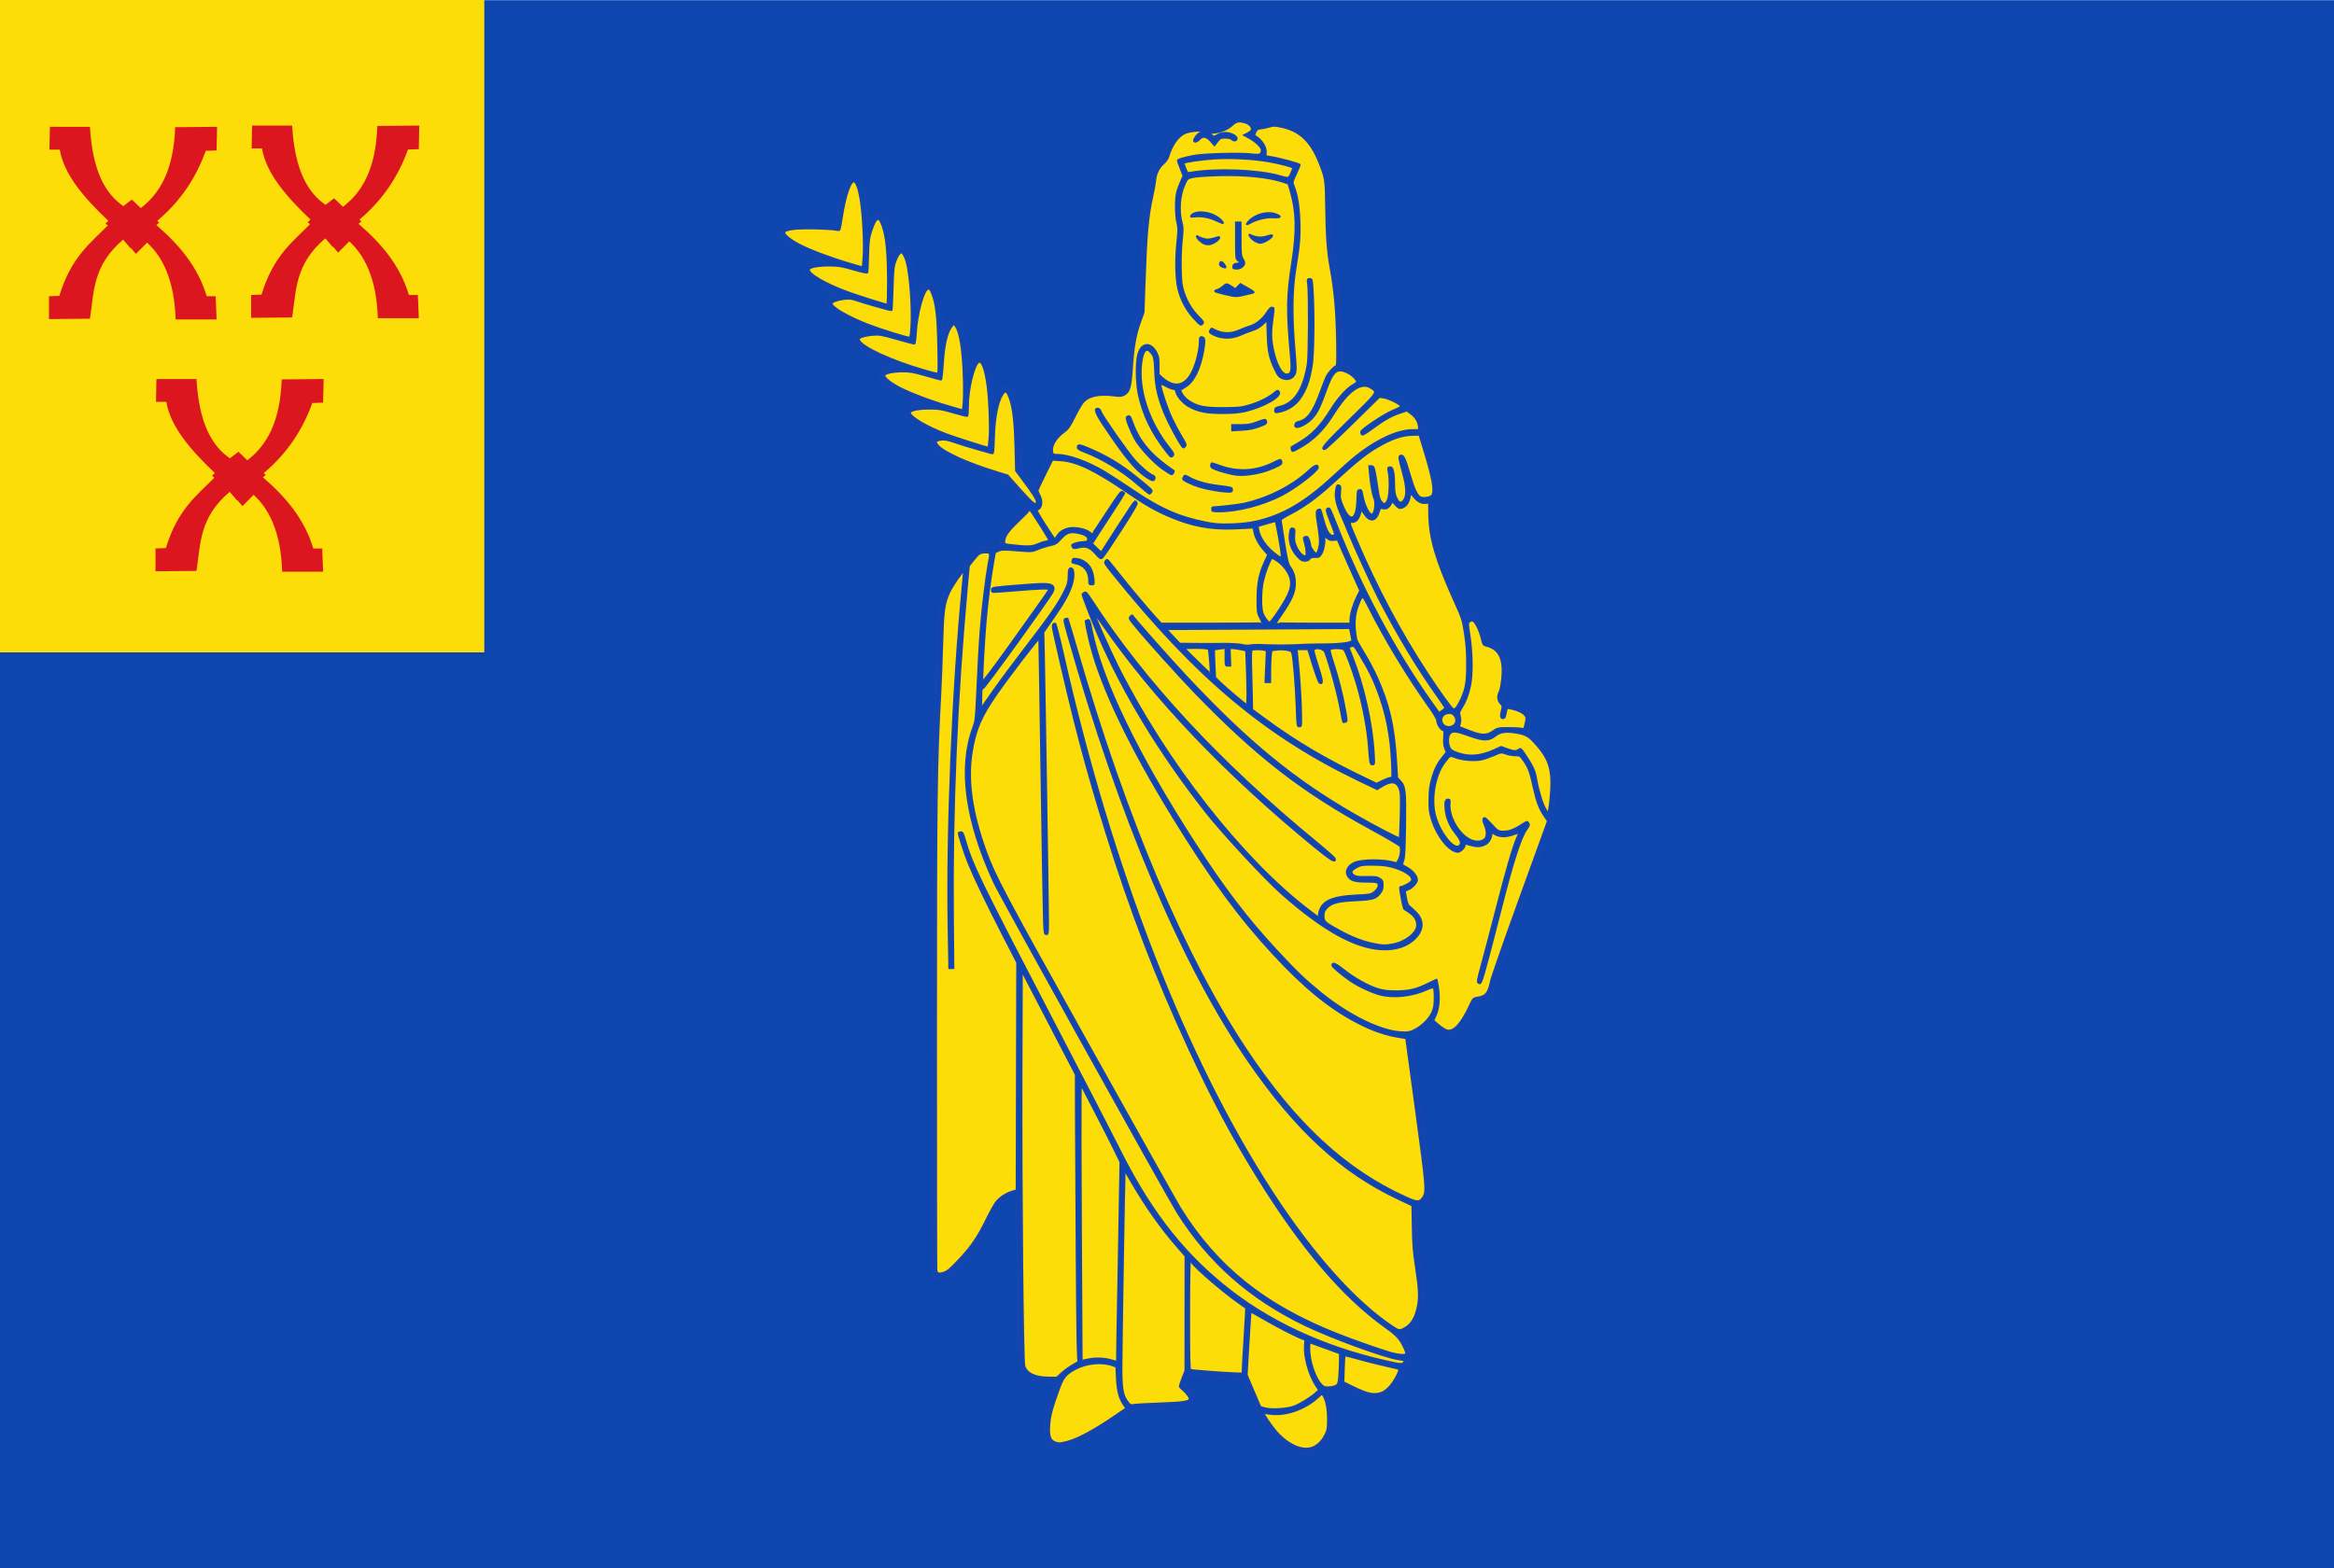
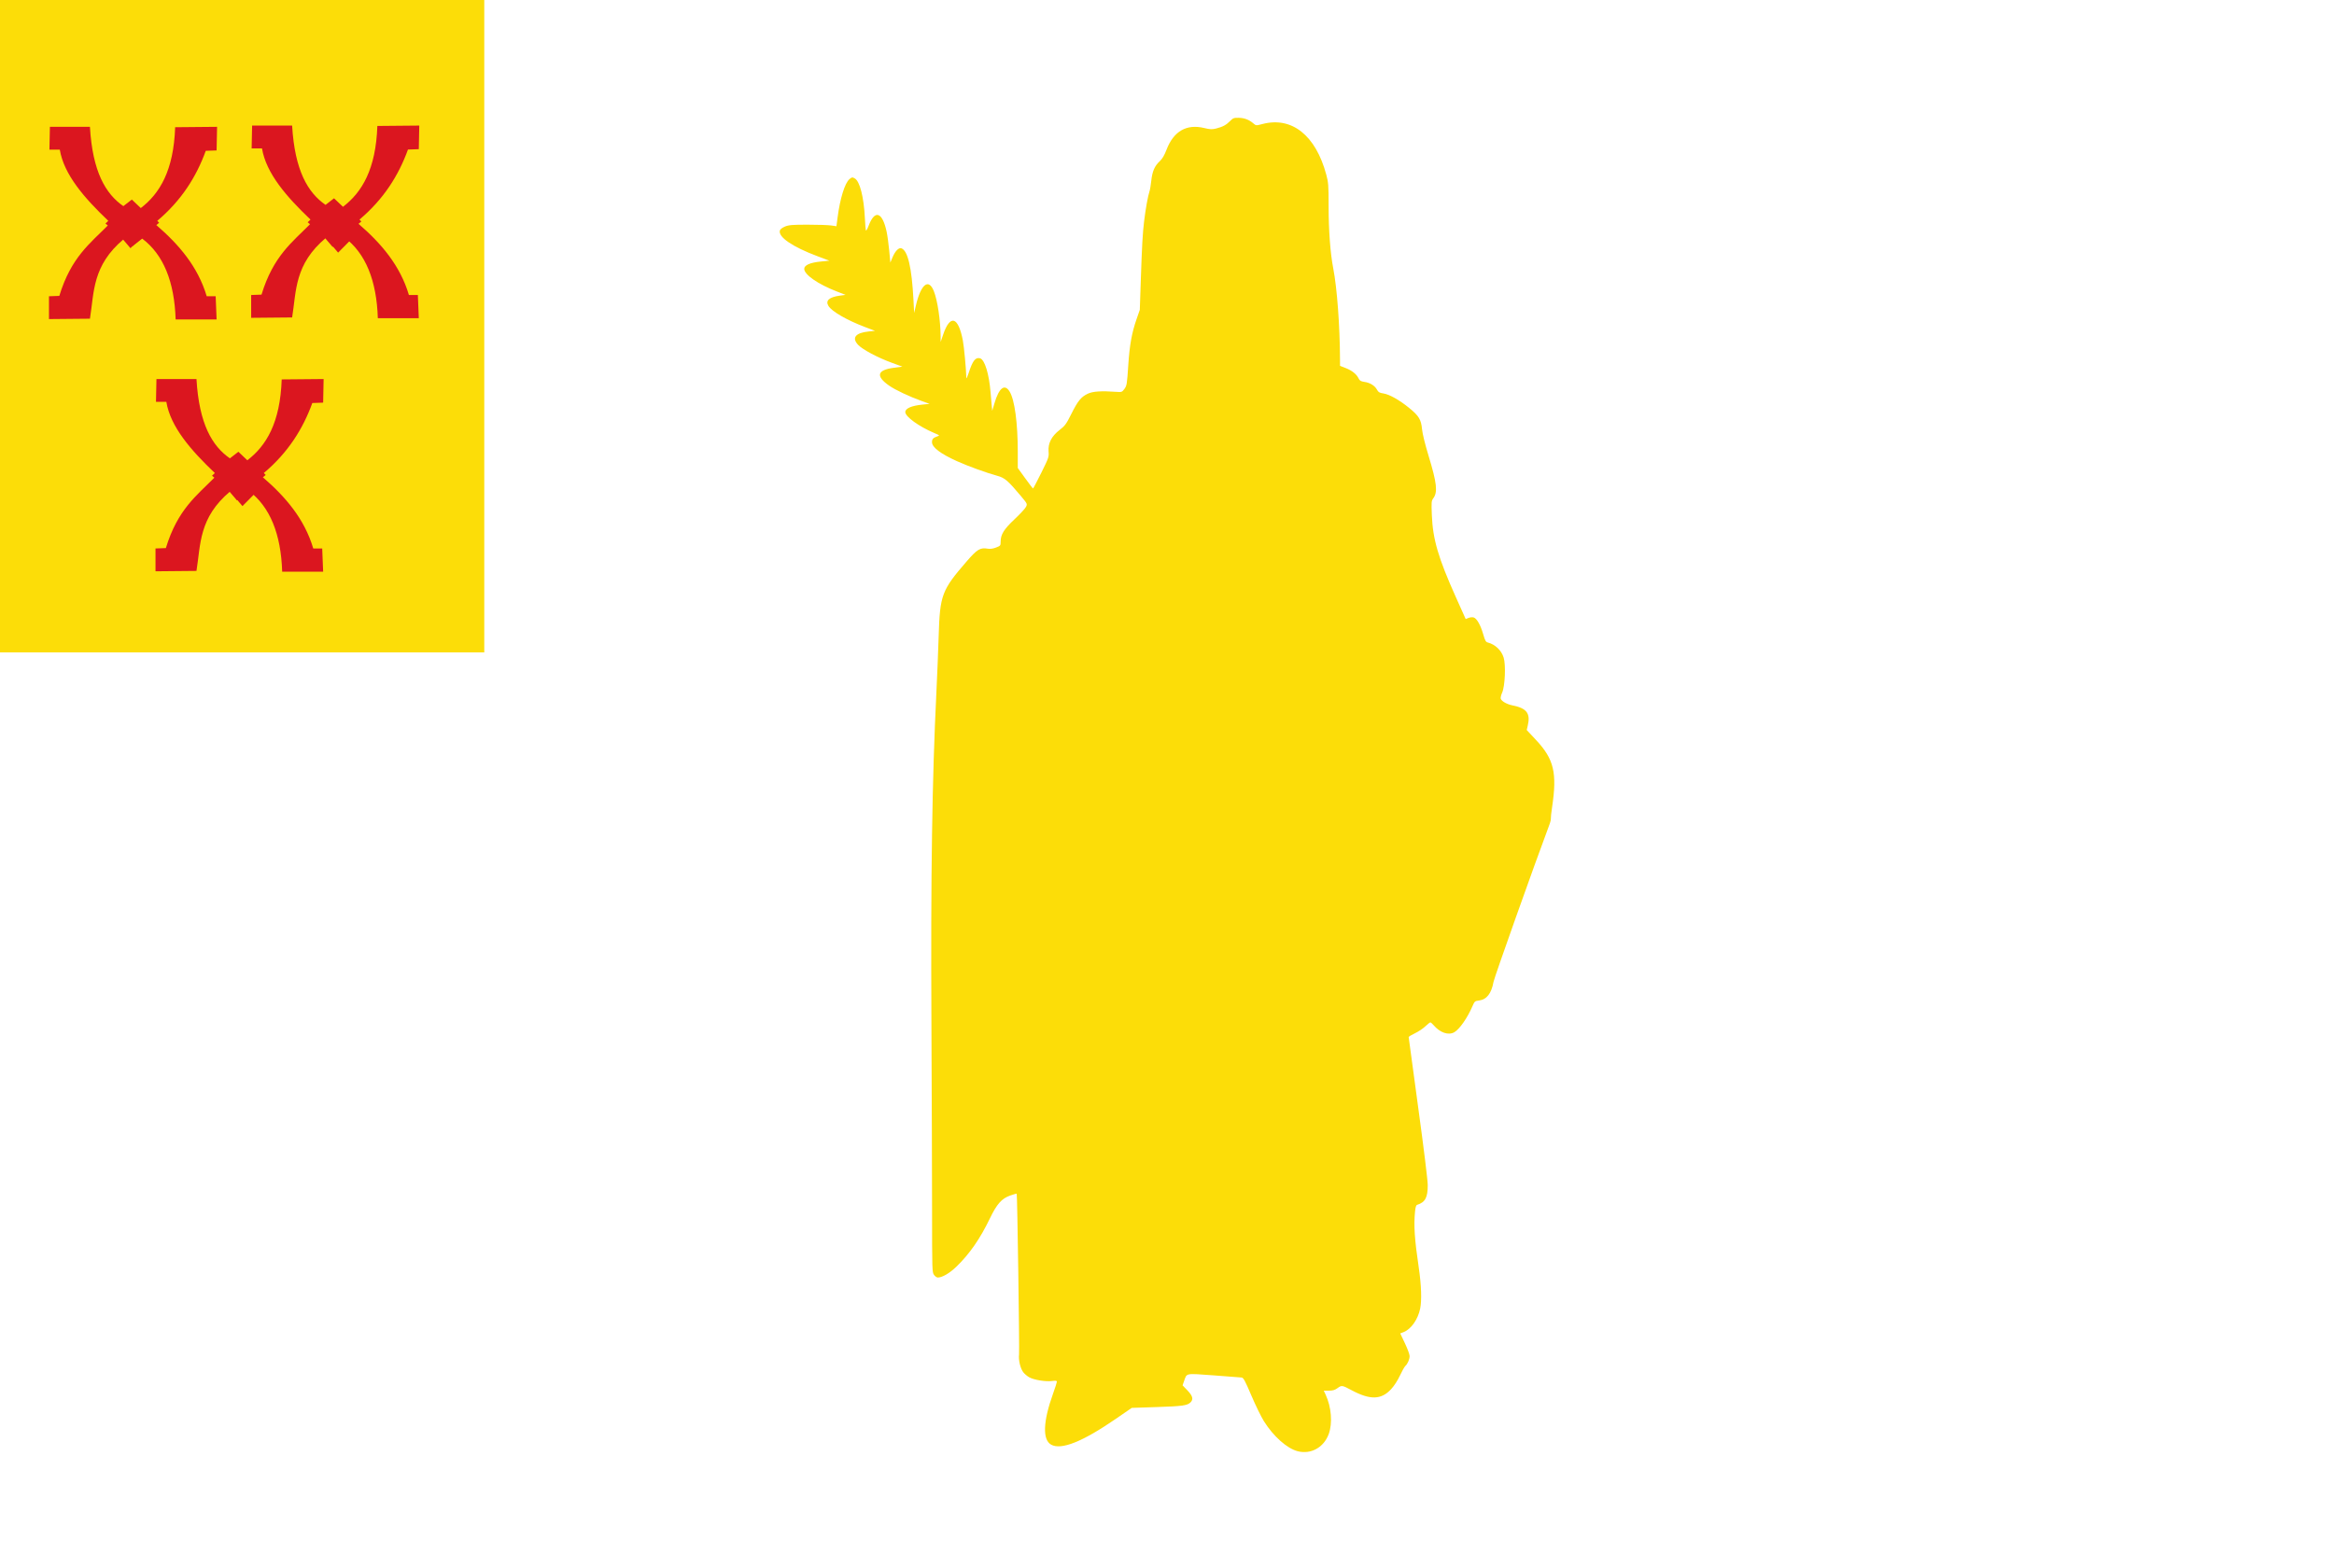
<svg xmlns="http://www.w3.org/2000/svg" xmlns:ns1="http://www.inkscape.org/namespaces/inkscape" xmlns:ns2="http://sodipodi.sourceforge.net/DTD/sodipodi-0.dtd" width="525" height="352.902" id="svg5602" version="1.1" ns1:version="0.48.4 r9939" ns2:docname="Mierlo_vlag.svg">
  <defs id="defs5604" />
  <ns2:namedview id="base" pagecolor="#ffffff" bordercolor="#666666" borderopacity="1.0" ns1:pageopacity="0.0" ns1:pageshadow="2" ns1:zoom="1.4" ns1:cx="204.67058" ns1:cy="135.68844" ns1:document-units="px" ns1:current-layer="layer1" showgrid="false" fit-margin-top="0" fit-margin-left="0" fit-margin-right="0" fit-margin-bottom="0" ns1:window-width="1600" ns1:window-height="837" ns1:window-x="-8" ns1:window-y="-8" ns1:window-maximized="1" />
  <g ns1:label="Laag 1" ns1:groupmode="layer" id="layer1" transform="translate(-91.786,-287.34)">
-     <rect style="fill:#0e46af;fill-opacity:1;fill-rule:evenodd;stroke:none" id="rect4739" width="525" height="352.857" x="91.786" y="287.384" />
    <rect style="fill:#fcdd08;fill-opacity:1;fill-rule:evenodd;stroke:none" id="rect4741" width="108.929" height="146.786" x="91.786" y="287.34" />
-     <path style="fill:#db161f;fill-opacity:1;stroke:#000000;stroke-width:0.135px;stroke-linecap:butt;stroke-linejoin:miter;stroke-opacity:0" d="m 122.668,334.156 -4.744,5.104 4.434,5.204 5.001,-5.053 -4.692,-5.255 z" id="path2933-3-81" ns1:connector-curvature="0" />
    <path style="fill:#db161f;fill-opacity:1;stroke:#000000;stroke-width:0.063px;stroke-linecap:butt;stroke-linejoin:miter;stroke-opacity:0" d="m 103.012,315.876 -0.106,5.135 2.33,0 c 0.937,5.616 5.495,10.86 10.91,16.016 l -0.635,0.609 0.53,0.435 c -3.996,4.042 -8.262,7.15 -10.91,15.842 l -2.33,0.086 0,5.135 9.215,-0.086 c 0.968,-5.977 0.489,-11.954 7.626,-17.931 l 1.907,1.654 2.224,-1.741 c 4.79,3.601 7.25,9.716 7.52,18.192 l 9.215,0 -0.212,-5.222 -2.013,0 c -1.981,-6.681 -6.264,-11.643 -11.334,-16.016 l 0.635,-0.522 -0.424,-0.435 c 5.48,-4.621 8.814,-9.976 10.91,-15.755 l 2.436,-0.086 0.106,-5.31 -9.427,0.086 c -0.337,9.746 -3.457,14.919 -7.732,18.192 l -2.013,-1.915 -1.907,1.48 c -3.97,-2.742 -6.927,-7.702 -7.52,-17.844 l -9.003,0 z" id="path2931-3-2-1-03" ns2:nodetypes="ccccccccccccccccccccccccccccc" ns1:connector-curvature="0" />
    <path style="fill:#db161f;fill-opacity:1;stroke:#000000;stroke-width:0.135px;stroke-linecap:butt;stroke-linejoin:miter;stroke-opacity:0" d="m 121.443,332.879 -4.744,5.103 4.434,5.204 5.001,-5.053 -4.692,-5.255 z" id="path2933-3-4-0" ns1:connector-curvature="0" />
    <path style="fill:#db161f;fill-opacity:1;stroke:#000000;stroke-width:0.135px;stroke-linecap:butt;stroke-linejoin:miter;stroke-opacity:0" d="m 168.15,333.872 -4.744,5.103 4.434,5.204 5.001,-5.053 -4.692,-5.255 z" id="path2933-3-8-4" ns1:connector-curvature="0" />
    <path style="fill:#db161f;fill-opacity:1;stroke:#000000;stroke-width:0.063px;stroke-linecap:butt;stroke-linejoin:miter;stroke-opacity:0" d="m 148.494,315.592 -0.106,5.136 2.33,0 c 0.937,5.616 5.495,10.86 10.91,16.016 l -0.636,0.609 0.53,0.435 c -3.995,4.042 -8.262,7.15 -10.91,15.842 l -2.33,0.086 0,5.135 9.215,-0.086 c 0.968,-5.977 0.489,-11.954 7.626,-17.931 l 1.907,1.654 2.224,-1.741 c 4.79,3.601 7.25,9.716 7.52,18.192 l 9.215,0 -0.212,-5.222 -2.012,0 c -1.981,-6.681 -6.264,-11.643 -11.334,-16.016 l 0.636,-0.522 -0.424,-0.435 c 5.48,-4.621 8.814,-9.976 10.91,-15.755 l 2.436,-0.086 0.106,-5.31 -9.427,0.086 c -0.337,9.746 -3.457,14.919 -7.732,18.192 l -2.013,-1.915 -1.907,1.48 c -3.97,-2.742 -6.927,-7.702 -7.521,-17.844 l -9.003,0 z" id="path2931-3-2-1-2-8" ns2:nodetypes="ccccccccccccccccccccccccccccc" ns1:connector-curvature="0" />
    <path style="fill:#db161f;fill-opacity:1;stroke:#000000;stroke-width:0.135px;stroke-linecap:butt;stroke-linejoin:miter;stroke-opacity:0" d="m 166.924,332.596 -4.744,5.103 4.434,5.205 5.001,-5.053 -4.692,-5.255 z" id="path2933-3-4-5-7" ns1:connector-curvature="0" />
    <path style="fill:#db161f;fill-opacity:1;stroke:#000000;stroke-width:0.135px;stroke-linecap:butt;stroke-linejoin:miter;stroke-opacity:0" d="m 146.634,390.902 -4.744,5.103 4.434,5.205 5.001,-5.053 -4.692,-5.255 z" id="path2933-3-1-1" ns1:connector-curvature="0" />
    <path style="fill:#db161f;fill-opacity:1;stroke:#000000;stroke-width:0.063px;stroke-linecap:butt;stroke-linejoin:miter;stroke-opacity:0" d="m 126.978,372.622 -0.106,5.135 2.33,0 c 0.936,5.616 5.495,10.86 10.91,16.016 l -0.636,0.609 0.53,0.435 c -3.995,4.042 -8.262,7.15 -10.91,15.842 l -2.33,0.086 0,5.135 9.215,-0.086 c 0.968,-5.977 0.489,-11.954 7.626,-17.931 l 1.907,1.654 2.224,-1.741 c 4.79,3.601 7.25,9.716 7.52,18.192 l 9.215,0 -0.212,-5.222 -2.012,0 c -1.981,-6.681 -6.264,-11.643 -11.334,-16.016 l 0.636,-0.522 -0.424,-0.435 c 5.48,-4.621 8.814,-9.976 10.91,-15.755 l 2.436,-0.086 0.106,-5.309 -9.427,0.086 c -0.337,9.746 -3.457,14.919 -7.732,18.192 l -2.013,-1.915 -1.907,1.48 c -3.97,-2.742 -6.927,-7.702 -7.52,-17.844 l -9.003,0 z" id="path2931-3-2-1-27-0" ns2:nodetypes="ccccccccccccccccccccccccccccc" ns1:connector-curvature="0" />
    <path style="fill:#db161f;fill-opacity:1;stroke:#000000;stroke-width:0.135px;stroke-linecap:butt;stroke-linejoin:miter;stroke-opacity:0" d="m 145.409,389.625 -4.744,5.103 4.434,5.204 5.001,-5.053 -4.692,-5.255 z" id="path2933-3-4-1-8" ns1:connector-curvature="0" />
    <path style="fill:#fcdd08;fill-opacity:1" d="m 383.699,613.871 c -2.397,-0.607 -5.481,-3.347 -7.618,-6.767 -0.624,-1 -1.895,-3.603 -2.823,-5.786 -1.408,-3.312 -1.768,-3.98 -2.177,-4.035 -0.269,-0.037 -3.095,-0.255 -6.28,-0.485 -6.495,-0.47 -6.021,-0.56 -6.665,1.261 l -0.347,0.981 1.093,1.137 c 1.192,1.24 1.392,2.017 0.694,2.698 -0.73,0.713 -1.808,0.864 -7.535,1.051 l -5.683,0.186 -3.586,2.47 c -7.48,5.151 -12.282,7.068 -14.542,5.807 -1.98,-1.105 -1.825,-5.225 0.433,-11.499 0.472,-1.311 0.858,-2.515 0.859,-2.675 0,-0.216 -0.293,-0.254 -1.131,-0.148 -1.424,0.181 -4.012,-0.242 -5.078,-0.829 -0.447,-0.246 -1.056,-0.759 -1.352,-1.139 -0.656,-0.841 -1.109,-2.743 -0.953,-3.999 0.119,-0.954 -0.39,-36.033 -0.525,-36.176 -0.041,-0.044 -0.702,0.142 -1.469,0.412 -1.92,0.678 -2.997,1.895 -4.577,5.175 -2.207,4.581 -4.568,7.978 -7.54,10.848 -1.508,1.457 -3.17,2.423 -4.169,2.423 -0.226,0 -0.606,-0.268 -0.844,-0.595 -0.424,-0.582 -0.434,-0.903 -0.442,-14.871 -0.005,-7.852 -0.069,-26.67 -0.143,-41.818 -0.164,-33.52 0.154,-54.763 1.112,-74.295 0.181,-3.692 0.413,-9.42 0.516,-12.73 0.288,-9.291 0.678,-10.329 6.315,-16.842 2.346,-2.711 3.041,-3.131 4.705,-2.844 0.569,0.098 1.192,0.014 1.885,-0.255 1.002,-0.389 1.036,-0.432 1.036,-1.325 0,-1.615 0.727,-2.783 3.152,-5.065 1.232,-1.159 2.382,-2.406 2.558,-2.772 0.316,-0.66 0.308,-0.678 -1.17,-2.445 -2.874,-3.439 -3.624,-4.082 -5.291,-4.532 -2.375,-0.642 -6.618,-2.181 -9.065,-3.287 -3.728,-1.686 -5.625,-3.128 -5.625,-4.276 0,-0.7 0.252,-0.981 1.165,-1.299 0.627,-0.218 0.625,-0.22 -0.643,-0.759 -3.466,-1.472 -6.526,-3.685 -6.526,-4.72 0,-0.827 1.386,-1.43 3.86,-1.681 l 1.608,-0.163 -1.823,-0.659 c -2.789,-1.009 -5.888,-2.474 -7.261,-3.431 -3.096,-2.159 -2.75,-3.523 1.019,-4.026 l 1.943,-0.259 -2.408,-0.881 c -3.132,-1.146 -6.533,-2.953 -7.534,-4.003 -1.509,-1.582 -0.624,-2.728 2.339,-3.027 l 1.444,-0.146 -2.306,-0.876 c -4.039,-1.534 -7.416,-3.488 -8.167,-4.725 -0.726,-1.195 0.166,-1.999 2.577,-2.321 l 1.269,-0.17 -1.912,-0.742 c -4.304,-1.669 -7.381,-3.803 -7.381,-5.118 0,-0.824 1.336,-1.411 3.747,-1.645 l 1.915,-0.186 -2.67,-1.001 c -5.655,-2.12 -8.897,-4.341 -8.468,-5.801 0.08,-0.271 0.549,-0.631 1.144,-0.879 0.847,-0.353 1.661,-0.42 5.083,-0.42 2.241,0 4.618,0.078 5.283,0.173 l 1.209,0.172 0.249,-1.908 c 0.566,-4.343 1.634,-7.793 2.688,-8.689 0.534,-0.454 0.639,-0.469 1.177,-0.168 1.141,0.637 2.051,4.188 2.284,8.913 0.066,1.338 0.166,2.588 0.222,2.777 0.058,0.196 0.321,-0.24 0.612,-1.011 1.398,-3.713 3.096,-3.163 4.058,1.314 0.181,0.844 0.444,2.753 0.584,4.243 l 0.254,2.709 0.472,-1.138 c 0.598,-1.443 1.407,-2.277 2.008,-2.072 1.446,0.495 2.345,4.351 2.723,11.674 l 0.148,2.871 0.397,-1.688 c 1.129,-4.797 2.857,-6.18 4.033,-3.229 0.821,2.061 1.495,6.53 1.527,10.135 l 0.011,1.306 0.548,-1.62 c 1.574,-4.656 3.412,-4.122 4.444,1.292 0.271,1.423 0.726,6.298 0.787,8.429 0.007,0.255 0.237,-0.236 0.512,-1.089 0.896,-2.791 1.531,-3.615 2.568,-3.334 1.038,0.281 2.034,3.504 2.367,7.663 0.071,0.891 0.185,2.191 0.252,2.888 l 0.122,1.268 0.486,-1.653 c 1.036,-3.526 2.302,-4.515 3.427,-2.677 1.127,1.841 1.833,7.062 1.834,13.546 l 2e-4,3.652 1.662,2.298 c 0.914,1.264 1.71,2.301 1.769,2.305 0.059,0.003 0.892,-1.58 1.852,-3.52 1.691,-3.418 1.741,-3.566 1.643,-4.8 -0.148,-1.853 0.663,-3.436 2.485,-4.849 1.218,-0.945 1.488,-1.313 2.632,-3.599 1.48,-2.956 2.182,-3.82 3.694,-4.548 1.125,-0.542 3.07,-0.67 6.433,-0.424 1.185,0.087 1.291,0.051 1.768,-0.592 0.595,-0.803 0.622,-0.967 0.935,-5.661 0.285,-4.285 0.787,-7.057 1.813,-10.014 l 0.761,-2.192 0.209,-6.222 c 0.284,-8.433 0.42,-10.891 0.765,-13.752 0.326,-2.709 0.87,-5.724 1.202,-6.666 0.119,-0.339 0.302,-1.417 0.405,-2.396 0.223,-2.108 0.748,-3.327 1.891,-4.386 0.601,-0.557 1.04,-1.301 1.551,-2.629 1.591,-4.136 4.492,-5.805 8.44,-4.857 1.375,0.33 1.796,0.346 2.75,0.104 1.455,-0.369 2.245,-0.798 3.123,-1.696 0.635,-0.649 0.839,-0.723 1.93,-0.699 1.284,0.028 2.338,0.436 3.298,1.274 0.569,0.497 0.596,0.499 2.037,0.121 6.596,-1.727 11.963,2.534 14.343,11.391 0.48,1.787 0.521,2.329 0.525,7.059 0.005,5.571 0.378,10.584 1.044,14.035 0.864,4.477 1.487,12.881 1.519,20.51 l 0.006,1.416 1.282,0.504 c 1.429,0.562 2.44,1.376 2.898,2.331 0.247,0.516 0.499,0.664 1.333,0.784 1.252,0.18 2.325,0.852 2.806,1.757 0.295,0.554 0.549,0.703 1.419,0.832 1.354,0.201 3.62,1.476 5.841,3.288 2.165,1.766 2.662,2.592 2.868,4.765 0.095,1.007 0.667,3.338 1.46,5.951 1.874,6.177 2.099,8.182 1.075,9.586 -0.426,0.584 -0.445,0.809 -0.33,3.785 0.21,5.432 1.438,9.627 5.413,18.485 l 2.202,4.907 0.627,-0.255 c 0.345,-0.14 0.861,-0.192 1.147,-0.114 0.704,0.191 1.566,1.695 2.166,3.78 0.415,1.444 0.583,1.747 1.034,1.863 1.662,0.428 3.063,1.763 3.566,3.398 0.511,1.66 0.304,6.447 -0.34,7.883 -0.245,0.547 -0.386,1.163 -0.313,1.369 0.209,0.589 1.376,1.248 2.664,1.506 3.182,0.636 4.052,1.793 3.412,4.535 l -0.234,1.001 2.132,2.284 c 3.993,4.278 4.725,7.359 3.577,15.059 -0.181,1.212 -0.309,2.374 -0.285,2.583 0.024,0.209 -0.074,0.692 -0.217,1.074 -3.595,9.607 -12.488,34.632 -12.677,35.67 -0.475,2.62 -1.538,3.98 -3.272,4.191 -0.917,0.112 -0.99,0.176 -1.472,1.296 -1.135,2.635 -2.918,5.184 -4.089,5.847 -1.321,0.747 -3.21,0.095 -4.659,-1.607 -0.286,-0.336 -0.609,-0.611 -0.718,-0.611 -0.109,0 -0.626,0.407 -1.149,0.904 -0.523,0.497 -1.576,1.197 -2.338,1.556 -0.763,0.359 -1.387,0.737 -1.387,0.841 0,0.104 0.965,7.241 2.144,15.861 1.278,9.34 2.144,16.394 2.144,17.46 2e-4,2.796 -0.563,3.843 -2.38,4.425 -0.245,0.078 -0.383,0.521 -0.483,1.553 -0.304,3.144 -0.101,6.178 0.845,12.581 0.58,3.924 0.696,7.385 0.311,9.237 -0.507,2.436 -2.043,4.609 -3.72,5.264 l -0.758,0.296 1.055,2.226 c 0.58,1.224 1.055,2.513 1.055,2.865 0,0.732 -0.452,1.776 -0.969,2.24 -0.195,0.175 -0.741,1.146 -1.213,2.16 -0.528,1.133 -1.294,2.313 -1.991,3.064 -2.225,2.401 -4.712,2.459 -8.909,0.209 -2.081,-1.116 -2.209,-1.135 -3.118,-0.469 -0.612,0.449 -1.074,0.587 -1.955,0.587 l -1.154,0 0.404,0.868 c 1.312,2.819 1.601,6.441 0.71,8.886 -1.102,3.024 -3.995,4.631 -6.978,3.876 z" id="path4089" ns1:connector-curvature="0" />
-     <path style="fill:#0e46af;fill-opacity:1;stroke:#1944b0;stroke-opacity:1;stroke-width:0.4;stroke-miterlimit:4;stroke-dasharray:none" d="m 383.729,614.115 c -2.871,-0.884 -5.514,-3.258 -7.964,-7.151 -0.483,-0.768 -1.604,-3.129 -2.491,-5.246 -0.887,-2.117 -1.672,-3.92 -1.744,-4.005 -0.073,-0.086 -2.545,-0.321 -5.493,-0.524 -2.949,-0.202 -5.698,-0.392 -6.109,-0.422 -0.696,-0.05 -0.781,0.021 -1.222,1.024 l -0.474,1.077 1.075,1.16 c 0.962,1.038 1.068,1.252 1.007,2.035 -0.054,0.699 -0.203,0.96 -0.743,1.298 -0.898,0.564 -3.5,0.864 -7.689,0.887 -5.082,0.028 -5.135,0.042 -8.278,2.24 -3.714,2.596 -6.995,4.534 -9.414,5.56 -1.798,0.762 -2.256,0.864 -3.899,0.864 -1.752,1.9e-4 -1.899,-0.038 -2.497,-0.656 -1.812,-1.871 -1.313,-6.138 1.602,-13.719 0.067,-0.175 -0.231,-0.222 -0.942,-0.149 -1.61,0.167 -4.088,-0.337 -5.308,-1.079 -0.803,-0.489 -1.213,-0.943 -1.634,-1.809 l -0.561,-1.156 -0.029,-6.455 c -0.037,-8.47 -0.441,-31.395 -0.555,-31.518 -0.049,-0.053 -0.594,0.085 -1.212,0.307 -1.696,0.608 -2.775,1.837 -4.136,4.709 -2.275,4.799 -4.736,8.314 -7.97,11.383 -2.575,2.443 -4.68,2.963 -5.403,1.334 -0.214,-0.482 -0.281,-11.201 -0.322,-51.723 -0.056,-54.763 0.002,-58.869 1.134,-81.898 0.232,-4.71 0.365,-9.032 0.296,-9.605 -0.159,-1.319 0.235,-5.934 0.663,-7.755 0.602,-2.566 1.861,-4.935 3.876,-7.294 1.022,-1.197 2.246,-2.672 2.719,-3.278 1.306,-1.672 1.739,-1.905 3.633,-1.953 2.128,-0.055 3.254,-0.433 3.106,-1.043 -0.306,-1.262 0.816,-3.317 2.81,-5.145 2.368,-2.171 3.05,-2.945 3.05,-3.463 0,-0.344 -0.792,-1.364 -2.414,-3.109 l -2.414,-2.598 -2.572,-0.796 c -7.712,-2.387 -12.807,-4.933 -13.73,-6.859 -0.315,-0.658 -0.315,-0.763 0.005,-1.29 0.191,-0.315 0.49,-0.632 0.662,-0.704 0.187,-0.077 -0.806,-0.728 -2.454,-1.608 -4.43,-2.365 -5.463,-4.105 -3.09,-5.203 0.524,-0.242 1.225,-0.44 1.56,-0.44 1.5,0 1.303,-0.316 -0.672,-1.071 -4.386,-1.679 -7.907,-4.07 -7.907,-5.37 0,-0.966 0.758,-1.459 3.11,-2.025 0.397,-0.096 0.52,-0.198 0.322,-0.269 -0.177,-0.063 -1.287,-0.526 -2.466,-1.029 -4.336,-1.851 -6.541,-3.528 -6.541,-4.975 0,-0.93 0.507,-1.336 2.147,-1.719 l 1.177,-0.275 -1.482,-0.542 c -4.286,-1.567 -8.061,-4.146 -8.061,-5.507 0,-0.728 0.895,-1.485 1.976,-1.672 0.461,-0.08 0.76,-0.222 0.665,-0.317 -0.096,-0.094 -1.091,-0.591 -2.211,-1.104 -2.616,-1.197 -3.753,-1.903 -4.762,-2.96 -1.694,-1.774 -0.829,-2.967 2.51,-3.459 l 1.072,-0.158 -2.037,-0.781 c -4.334,-1.661 -7.935,-4.08 -7.935,-5.33 0,-0.783 0.59,-1.403 1.653,-1.736 1.086,-0.34 9.153,-0.456 10.493,-0.15 l 0.672,0.153 0.242,-1.783 c 0.623,-4.587 1.831,-8.163 3.01,-8.913 0.628,-0.399 0.686,-0.4 1.292,-0.013 1.115,0.711 1.94,3.484 2.357,7.92 0.124,1.318 0.225,2.514 0.225,2.658 0,0.144 0.2,-0.154 0.445,-0.661 0.919,-1.907 2.144,-2.3 3.056,-0.98 0.736,1.065 1.176,2.694 1.619,5.989 l 0.384,2.863 0.362,-0.75 c 0.474,-0.981 1.275,-1.54 1.946,-1.358 1.43,0.387 2.475,4.076 2.829,9.984 l 0.148,2.474 0.389,-1.124 c 1.948,-5.63 4.407,-3.859 5.319,3.831 0.127,1.07 0.233,2.529 0.236,3.24 l 0.005,1.294 0.625,-1.389 c 0.395,-0.878 0.866,-1.542 1.281,-1.807 0.627,-0.399 0.686,-0.4 1.291,-0.013 1.187,0.757 1.986,3.613 2.41,8.617 0.255,3.01 0.27,3.069 0.542,2.19 0.42,-1.359 1.47,-2.622 2.179,-2.622 1.567,0 2.366,2.317 3.156,9.142 l 0.134,1.157 0.522,-1.27 c 0.676,-1.642 1.273,-2.318 2.051,-2.318 1.217,0 2.193,2.009 2.736,5.629 0.314,2.094 0.716,9.796 0.583,11.183 -0.127,1.331 -0.15,1.282 1.816,3.962 l 1.232,1.68 0.522,-0.985 c 2.606,-4.921 2.765,-5.321 2.728,-6.826 -0.057,-2.325 0.965,-4.109 3.153,-5.505 0.477,-0.304 1.047,-1.187 2.003,-3.103 1.614,-3.236 2.465,-4.191 4.328,-4.861 1.355,-0.487 1.984,-0.531 5.811,-0.41 1.383,0.044 1.505,0.007 1.917,-0.588 0.367,-0.529 0.468,-1.144 0.605,-3.703 0.299,-5.578 0.835,-8.686 2.075,-12.027 0.623,-1.68 0.629,-1.742 0.879,-9.096 0.357,-10.521 0.73,-14.518 1.726,-18.514 0.222,-0.891 0.47,-2.297 0.552,-3.125 0.2,-2.038 0.734,-3.266 1.986,-4.572 0.723,-0.755 1.164,-1.462 1.406,-2.26 1.305,-4.295 4.799,-6.387 8.878,-5.317 2.201,0.577 3.715,0.158 5.569,-1.543 0.381,-0.349 1.021,-0.702 1.422,-0.783 0.843,-0.171 3.352,0.446 3.676,0.903 0.533,0.753 1.145,0.878 2.49,0.506 3.249,-0.898 6.826,-0.029 9.389,2.282 2.149,1.938 3.772,4.82 4.933,8.761 0.648,2.2 0.666,2.376 0.666,6.669 0,5.78 0.32,10.506 0.961,14.217 1.032,5.967 1.541,12.019 1.673,19.89 l 0.046,2.763 0.721,0.201 c 1.029,0.287 2.208,1.146 3.075,2.239 0.412,0.519 0.921,0.944 1.132,0.944 0.996,0 2.117,0.6 2.889,1.546 0.448,0.55 0.996,1.002 1.217,1.005 0.908,0.012 3.353,1.167 4.883,2.308 3.379,2.521 4.404,3.902 4.414,5.95 0.002,0.54 0.626,3.1 1.401,5.755 1.997,6.841 2.206,8.704 1.142,10.164 -0.424,0.581 -0.446,0.815 -0.335,3.553 0.126,3.117 0.57,5.534 1.623,8.833 1.027,3.217 1.454,4.284 3.716,9.286 l 2.158,4.773 0.731,-0.242 c 0.619,-0.205 0.821,-0.171 1.316,0.225 0.755,0.604 1.429,1.885 2.018,3.834 0.457,1.511 0.501,1.569 1.455,1.911 2.362,0.847 3.44,2.794 3.433,6.202 -0.005,2.52 -0.339,4.901 -0.791,5.646 -0.361,0.594 -0.356,0.613 0.337,1.237 0.467,0.421 1.071,0.686 1.801,0.791 1.391,0.199 3.289,1.16 3.732,1.889 0.331,0.545 0.322,1.885 -0.024,3.564 -0.101,0.488 0.05,0.718 0.964,1.471 1.422,1.173 3.24,3.624 4.038,5.446 1.243,2.837 1.341,5.317 0.456,11.548 -0.432,3.04 -0.472,3.163 -6.613,20.128 -3.399,9.388 -6.293,17.695 -6.432,18.459 -0.392,2.154 -1.061,3.381 -2.178,3.992 -0.523,0.286 -1.219,0.521 -1.546,0.521 -0.524,0 -0.688,0.2 -1.376,1.678 -1.482,3.186 -3.009,5.147 -4.372,5.614 -1.36,0.466 -3.034,-0.185 -4.368,-1.7 l -0.615,-0.699 -1.063,0.907 c -0.585,0.499 -1.635,1.19 -2.335,1.537 -1.209,0.599 -1.266,0.665 -1.16,1.333 0.372,2.338 4.027,29.484 4.167,30.942 0.323,3.38 -0.433,5.735 -1.978,6.166 -0.681,0.19 -0.691,0.215 -0.875,2.03 -0.219,2.163 0.102,7.025 0.725,10.984 0.668,4.248 0.839,6.639 0.622,8.73 -0.355,3.422 -1.449,5.518 -3.479,6.666 l -1.149,0.649 0.803,1.427 c 1.451,2.577 1.611,4.333 0.498,5.459 -0.303,0.307 -0.899,1.326 -1.324,2.265 -0.897,1.983 -2.524,4.011 -3.78,4.712 -1.803,1.006 -4.036,0.644 -7.919,-1.282 -1.098,-0.545 -1.954,-0.846 -2.037,-0.718 -0.363,0.557 -1.387,1.02 -2.256,1.02 l -0.948,0 0.514,1.374 c 1.838,4.91 0.822,9.733 -2.455,11.658 -1.284,0.754 -3.153,0.982 -4.542,0.554 z m 3.492,-1.168 c 1.086,-0.491 2.056,-1.498 2.682,-2.785 0.514,-1.056 0.577,-1.438 0.579,-3.499 0.002,-2.347 -0.39,-4.36 -1.036,-5.313 -0.299,-0.441 -0.324,-0.436 -1.03,0.231 -2.979,2.815 -7.441,4.39 -10.96,3.87 -0.796,-0.118 -1.448,-0.173 -1.448,-0.122 0,0.216 1.441,2.359 2.392,3.558 2.755,3.471 6.405,5.151 8.82,4.059 z m -55.477,-1.184 c 2.459,-0.626 6.094,-2.579 10.857,-5.836 l 2.513,-1.718 -0.625,-0.931 c -0.932,-1.388 -1.348,-3.03 -1.488,-5.873 l -0.126,-2.546 -0.858,-0.313 c -2.36,-0.86 -5.885,-0.514 -8.348,0.819 -2.237,1.211 -2.74,1.852 -3.818,4.857 -1.473,4.109 -1.906,5.784 -2.036,7.877 -0.142,2.282 0.14,3.221 1.104,3.674 0.845,0.397 1.228,0.395 2.824,-0.01 z m 51.127,-7.979 c 1.355,-0.498 3.768,-1.996 5.007,-3.107 l 0.61,-0.548 -0.743,-1.131 c -1.479,-2.252 -2.63,-6.371 -2.457,-8.791 l 0.101,-1.411 -0.777,-0.289 c -1.446,-0.538 -5.91,-2.839 -8.667,-4.468 -1.509,-0.891 -2.779,-1.582 -2.823,-1.534 -0.044,0.048 -0.264,3.26 -0.49,7.139 l -0.41,7.053 1.528,3.594 1.528,3.594 0.954,0.285 c 1.46,0.436 4.952,0.233 6.637,-0.386 z m -30.023,-0.689 c 4.876,-0.181 6.208,-0.363 6.51,-0.891 0.168,-0.293 -0.653,-1.47 -1.495,-2.144 -0.393,-0.314 -0.717,-0.678 -0.72,-0.807 -0.004,-0.13 0.282,-0.976 0.634,-1.88 l 0.64,-1.644 0.01,-12.89 0.01,-12.89 -1.858,-2.126 c -3.65,-4.176 -7.145,-9.133 -10.38,-14.724 l -1.394,-2.409 -0.051,0.907 c -0.095,1.691 -0.7,39.3 -0.7,43.479 0,4.715 0.268,6.245 1.336,7.644 0.587,0.769 0.722,0.836 1.425,0.71 0.427,-0.077 3.141,-0.227 6.031,-0.335 z m 49.62,-2.354 c 0.509,-0.153 1.231,-0.68 1.86,-1.358 1.174,-1.267 2.526,-3.895 2.085,-4.052 -0.15,-0.054 -1.673,-0.411 -3.383,-0.793 -1.71,-0.383 -4.364,-1.056 -5.897,-1.497 -1.533,-0.441 -2.828,-0.759 -2.876,-0.707 -0.049,0.052 -0.132,1.423 -0.185,3.047 l -0.096,2.952 2.033,0.999 c 3.383,1.662 4.677,1.945 6.46,1.41 z m -10.033,-1.714 c 0.375,-0.26 0.473,-0.632 0.588,-2.24 0.076,-1.06 0.14,-2.605 0.14,-3.432 l 0.002,-1.505 -3.157,-1.157 c -1.736,-0.636 -3.28,-1.191 -3.431,-1.232 -0.437,-0.119 -0.341,2.602 0.16,4.555 0.771,3.001 2.074,5.237 3.165,5.429 0.82,0.144 2.003,-0.052 2.533,-0.419 z m -61.778,-2.793 c 0.63,-0.581 1.785,-1.403 2.567,-1.828 0.782,-0.425 1.301,-0.815 1.153,-0.869 -0.212,-0.076 -0.302,-5.181 -0.425,-24.037 -0.086,-13.167 -0.164,-27.641 -0.173,-32.164 l -0.016,-8.224 -6.058,-11.652 -6.058,-11.652 -0.072,23.811 c -0.077,25.47 0.296,63.846 0.632,65.033 0.477,1.685 2.398,2.618 5.411,2.63 l 1.896,0.008 1.145,-1.056 z m 40.639,-0.622 c 0.002,-0.414 0.188,-3.72 0.411,-7.348 0.224,-3.628 0.39,-6.608 0.37,-6.623 -0.02,-0.015 -0.927,-0.66 -2.016,-1.433 -3.278,-2.329 -9.003,-7.25 -10.114,-8.694 -0.16,-0.208 -0.375,-0.377 -0.478,-0.377 -0.106,0 -0.188,5.338 -0.188,12.158 0,9.516 0.058,12.181 0.268,12.265 0.334,0.133 8.333,0.735 10.294,0.775 l 1.448,0.03 0.005,-0.752 z m 36.314,-1.757 c 0.343,-0.409 0.291,-0.437 -1.307,-0.685 -3.276,-0.509 -14.926,-4.774 -20.959,-7.673 -12.396,-5.958 -21.778,-14.262 -28.786,-25.482 -2.3,-3.682 -39.822,-71.231 -41.113,-74.014 -6.479,-13.965 -8.098,-25.926 -4.737,-34.986 0.492,-1.327 0.581,-2.009 0.756,-5.786 0.42,-9.092 0.668,-13.451 0.98,-17.243 0.355,-4.308 1.226,-11.359 1.71,-13.844 0.476,-2.446 0.469,-2.473 -0.672,-2.473 -1.254,0 -1.523,0.168 -2.744,1.71 l -1.007,1.273 -0.422,4.584 c -2.303,25.038 -3.378,50.27 -3.162,74.192 l 0.106,11.746 -0.477,0 -0.477,0 -0.158,-9.244 c -0.378,-22.127 0.928,-53.632 3.186,-76.855 0.167,-1.719 0.276,-3.156 0.242,-3.194 -0.182,-0.204 -2.598,3.309 -3.231,4.698 -1.177,2.584 -1.382,4.084 -1.596,11.688 -0.106,3.755 -0.297,8.755 -0.426,11.11 -0.882,16.171 -0.963,22.641 -0.967,76.609 -0.002,28.833 0.032,52.718 0.076,53.078 0.103,0.842 0.459,0.974 1.654,0.613 0.778,-0.235 1.426,-0.776 3.291,-2.747 2.843,-3.005 4.334,-5.174 6.269,-9.122 0.818,-1.668 1.809,-3.457 2.202,-3.975 0.781,-1.029 2.288,-2.013 3.706,-2.42 l 0.903,-0.259 0.062,-25.626 0.062,-25.626 -3.1,-6.018 c -3.641,-7.069 -6.513,-13.05 -7.847,-16.34 -0.894,-2.207 -2.334,-6.671 -2.197,-6.813 0.034,-0.035 0.248,-0.1 0.477,-0.144 0.345,-0.067 0.493,0.193 0.88,1.54 1.646,5.734 3.297,9.143 19.503,40.272 7.29,14.003 14,26.97 14.911,28.815 6.801,13.784 13.908,23.167 23.557,31.099 9.936,8.17 22.42,14.043 36.702,17.268 3.528,0.797 3.703,0.808 4.151,0.273 z m -64.202,-22.64 0.391,-22.413 -1.29,-2.662 c -0.709,-1.464 -2.702,-5.385 -4.429,-8.714 l -3.139,-6.053 -0.07,3.044 c -0.039,1.674 -0.002,15.654 0.08,31.066 l 0.15,28.022 1.529,-0.321 c 1.651,-0.347 3.768,-0.242 5.332,0.264 0.503,0.163 0.946,0.27 0.985,0.239 0.039,-0.031 0.246,-10.143 0.462,-22.471 z m 64.657,20.76 c 0.07,-0.123 -0.082,-0.67 -0.338,-1.215 -1.048,-2.229 -1.657,-2.901 -4.429,-4.891 -9.509,-6.825 -18.789,-17.73 -28.689,-33.711 -5.817,-9.39 -10.01,-17.273 -15.51,-29.163 -7.269,-15.713 -12.946,-30.531 -18.399,-48.026 -4.736,-15.195 -7.485,-25.652 -11.833,-45.011 -0.438,-1.95 -0.394,-2.305 0.287,-2.316 0.119,-0.002 0.927,3.147 1.796,6.998 10.893,48.296 27.365,90.691 46.964,120.874 9.118,14.042 18.781,24.833 27.21,30.386 1.317,0.868 1.517,0.891 2.579,0.302 1.536,-0.853 2.399,-2.231 2.937,-4.697 0.469,-2.146 0.398,-3.967 -0.344,-8.864 -0.554,-3.657 -0.68,-5.212 -0.749,-9.234 l -0.083,-4.837 -3.326,-1.567 c -12.552,-5.912 -22.815,-15.365 -33.478,-30.835 -14.917,-21.64 -28.923,-54.676 -40.568,-95.688 -1.016,-3.578 -1.046,-3.761 -0.647,-3.898 0.231,-0.079 0.451,-0.108 0.491,-0.065 0.039,0.043 1.046,3.441 2.239,7.55 10.947,37.737 24.03,68.581 37.968,89.515 11.068,16.624 22.225,26.947 35.779,33.108 2.662,1.21 3.159,1.221 3.938,0.092 0.869,-1.26 0.797,-2.15 -1.558,-19.46 l -2.231,-16.399 -0.965,-0.137 c -3.438,-0.489 -6.531,-1.541 -10.186,-3.462 -6.222,-3.272 -11.772,-7.818 -18.773,-15.379 -7.603,-8.211 -14.157,-17.154 -22.399,-30.563 -9.824,-15.983 -16.212,-29.339 -18.693,-39.088 -0.504,-1.98 -1.157,-5.186 -1.072,-5.264 0.018,-0.016 0.225,-0.092 0.461,-0.17 0.391,-0.129 0.472,0.076 0.924,2.344 2.267,11.369 10.372,28.094 23.301,48.08 6.374,9.853 11.535,16.624 18.012,23.629 4.586,4.96 6.508,6.814 10.089,9.733 6.479,5.281 13.922,8.877 18.55,8.963 1.39,0.026 1.779,-0.064 2.868,-0.658 1.666,-0.91 3.215,-2.513 3.809,-3.941 0.378,-0.909 0.482,-1.592 0.487,-3.179 0.002,-1.112 -0.087,-2.12 -0.201,-2.239 -0.13,-0.136 -0.679,-0.002 -1.474,0.363 -3.363,1.54 -7.592,1.985 -10.742,1.132 -1.808,-0.49 -4.764,-1.881 -6.472,-3.046 -1.977,-1.348 -4.143,-3.182 -4.143,-3.508 0,-0.725 0.727,-0.445 2.485,0.958 2.404,1.918 5.508,3.671 7.701,4.349 1.345,0.416 2.249,0.53 4.182,0.528 2.895,-0.002 4.6,-0.413 7.267,-1.748 0.989,-0.495 1.82,-0.9 1.846,-0.9 0.026,0 0.171,0.782 0.323,1.739 0.381,2.404 0.184,4.828 -0.514,6.314 l -0.551,1.174 1.229,1.056 c 0.676,0.581 1.531,1.118 1.9,1.193 1.518,0.312 3.179,-1.521 5.081,-5.604 0.763,-1.638 0.776,-1.651 1.798,-1.812 1.84,-0.289 2.382,-0.975 2.973,-3.762 0.183,-0.864 3.135,-9.303 6.56,-18.754 l 6.226,-17.182 -0.772,-1.135 c -1.105,-1.625 -1.722,-3.242 -2.395,-6.277 -0.814,-3.671 -1.109,-4.5 -2.154,-6.031 -0.898,-1.317 -0.919,-1.331 -2.011,-1.34 -0.607,-0.005 -1.564,-0.174 -2.128,-0.377 -1.01,-0.362 -1.047,-0.357 -2.639,0.33 -0.888,0.384 -2.124,0.816 -2.747,0.96 -1.521,0.352 -4.32,0.15 -5.849,-0.421 -1.398,-0.522 -1.266,-0.582 -2.599,1.174 -1.987,2.617 -2.948,7.591 -2.182,11.289 0.828,3.995 4.288,8.551 5.601,7.374 0.561,-0.502 0.343,-1.235 -0.789,-2.659 -1.324,-1.665 -2.079,-3.348 -2.317,-5.166 -0.237,-1.806 -0.084,-2.588 0.504,-2.588 0.412,0 0.451,0.106 0.382,1.04 -0.184,2.494 1.528,5.884 3.804,7.533 1.474,1.068 3.22,1.195 4.137,0.299 0.528,-0.516 0.503,-1.937 -0.054,-3.118 -0.439,-0.928 -0.431,-1.588 0.019,-1.588 0.128,0 0.832,0.677 1.566,1.504 1.383,1.56 1.582,1.65 3.338,1.516 0.871,-0.067 2.149,-0.635 3.57,-1.59 1.007,-0.676 1.057,-0.687 1.33,-0.267 0.248,0.382 0.192,0.564 -0.454,1.478 -1.309,1.851 -3.117,7.51 -5.812,18.188 -0.787,3.119 -1.905,7.441 -2.484,9.605 -1.883,7.035 -1.891,7.057 -2.522,6.626 -0.227,-0.155 -0.065,-0.988 0.796,-4.104 0.594,-2.15 1.948,-7.295 3.009,-11.432 2.675,-10.435 4.112,-15.348 5.1,-17.438 0.171,-0.362 0.279,-0.693 0.239,-0.735 -0.04,-0.043 -0.601,0.12 -1.249,0.361 -1.554,0.579 -3.013,0.574 -4.081,-0.014 l -0.849,-0.468 0,0.479 c 0,0.762 -0.599,1.809 -1.237,2.16 -1.057,0.583 -1.912,0.656 -3.274,0.279 -1.595,-0.441 -1.494,-0.441 -1.494,-0.006 0,0.525 -0.981,1.494 -1.513,1.494 -1.911,0 -4.696,-3.446 -5.894,-7.293 -0.481,-1.546 -0.572,-2.227 -0.554,-4.15 0.025,-2.686 0.123,-3.434 0.708,-5.406 0.543,-1.833 1.234,-3.172 2.323,-4.508 l 0.852,-1.045 -0.346,-0.892 c -0.255,-0.657 -0.315,-1.301 -0.226,-2.443 0.109,-1.41 0.081,-1.565 -0.31,-1.699 -0.528,-0.181 -1.257,-1.421 -1.258,-2.14 0,-0.305 -0.714,-1.531 -1.684,-2.893 -4.899,-6.88 -9.922,-15.16 -13.547,-22.332 -1.591,-3.148 -1.543,-3.129 -2.434,-0.954 -0.961,2.344 -1.105,4.762 -0.476,7.961 0.05,0.255 0.811,1.62 1.69,3.034 0.879,1.414 2.181,3.862 2.893,5.439 2.744,6.081 3.875,10.962 4.353,18.778 l 0.237,3.875 0.706,0.762 c 1.079,1.164 1.194,2.246 1.082,10.166 -0.079,5.567 -0.162,7.041 -0.436,7.75 -0.186,0.481 -0.262,0.904 -0.168,0.939 0.094,0.035 0.682,0.38 1.306,0.766 1.114,0.689 1.972,1.808 1.974,2.574 0.002,0.618 -0.997,1.729 -1.904,2.121 l -0.835,0.36 0.273,1.568 c 0.204,1.172 0.396,1.657 0.762,1.922 0.269,0.195 0.947,0.825 1.507,1.4 1.69,1.737 1.66,3.754 -0.085,5.636 -1.762,1.901 -4.45,2.812 -7.758,2.63 -5.936,-0.327 -13.087,-4.305 -22.261,-12.386 -3.876,-3.414 -13.51,-13.798 -17.332,-18.681 -10.308,-13.169 -18.418,-26.512 -24.058,-39.578 -1.37,-3.174 -3.581,-8.881 -3.581,-9.242 0,-0.064 0.186,-0.223 0.414,-0.355 0.364,-0.21 0.564,-0.009 1.652,1.67 11.868,18.31 28.865,36.639 50.367,54.317 2.359,1.939 4.32,3.674 4.359,3.854 0.215,1.015 -0.825,0.407 -4.618,-2.703 -19.869,-16.287 -35.957,-33.152 -47.532,-49.828 -1.138,-1.639 -2.069,-2.906 -2.069,-2.814 0,0.422 3.701,8.725 5.368,12.044 10.837,21.571 27.951,43.426 42.974,54.881 l 2.161,1.647 0.159,-0.953 c 0.439,-2.634 2.8,-3.763 8.383,-4.01 2.753,-0.121 3.271,-0.206 3.855,-0.63 0.952,-0.693 1.396,-1.593 1.024,-2.078 -0.229,-0.298 -0.748,-0.369 -2.67,-0.37 -2.665,0 -3.632,-0.33 -4.198,-1.431 -0.497,-0.967 0.114,-2.151 1.439,-2.792 1.675,-0.809 6.708,-0.834 9.203,-0.045 0.388,0.123 0.543,-0.012 0.911,-0.792 0.436,-0.923 0.572,-2.181 0.313,-2.909 -0.072,-0.203 -2.991,-1.928 -6.487,-3.832 -15.588,-8.493 -25.693,-16.317 -39.58,-30.647 -3.797,-3.918 -11.115,-12.065 -13.804,-15.367 -1.101,-1.352 -1.161,-1.486 -0.835,-1.838 0.194,-0.209 0.383,-0.334 0.422,-0.278 0.725,1.062 8.467,9.798 12.411,14.002 13.63,14.531 24.103,23.113 37.712,30.904 4.437,2.54 9.873,5.373 10.015,5.22 0.055,-0.06 0.155,-2.352 0.222,-5.094 0.105,-4.32 0.073,-5.121 -0.238,-6.002 -0.612,-1.728 -1.913,-1.878 -4.133,-0.474 l -0.889,0.562 -3.87,-1.851 c -21.155,-10.121 -36.804,-23.246 -55.57,-46.607 -1.873,-2.331 -1.984,-2.526 -1.651,-2.885 0.418,-0.451 0.084,-0.775 3.05,2.954 2.582,3.246 5.877,7.179 7.903,9.432 l 1.509,1.678 11.425,0 c 6.284,0 11.425,-0.039 11.425,-0.086 0,-0.048 -0.265,-0.594 -0.59,-1.215 -0.564,-1.079 -0.589,-1.267 -0.584,-4.253 0.006,-3.545 0.446,-5.72 1.699,-8.408 l 0.704,-1.511 -1.029,-1.183 c -1.114,-1.28 -1.924,-2.866 -2.128,-4.165 -0.102,-0.649 -0.216,-0.804 -0.549,-0.746 -0.231,0.04 -2.063,0.131 -4.071,0.201 -5.267,0.185 -9.304,-0.577 -14.327,-2.703 -3.226,-1.366 -5.392,-2.607 -9.686,-5.548 -7.151,-4.9 -11.315,-6.887 -14.905,-7.114 l -1.823,-0.115 -1.662,3.338 c -0.914,1.836 -1.662,3.459 -1.662,3.605 0,0.147 0.193,0.608 0.428,1.025 0.739,1.307 0.48,3.029 -0.485,3.226 -0.304,0.062 0.034,0.725 1.716,3.366 1.152,1.809 2.142,3.292 2.201,3.295 0.059,0.003 0.317,-0.344 0.574,-0.772 0.623,-1.039 2.048,-1.762 3.473,-1.762 1.408,0 2.964,0.403 3.706,0.961 0.313,0.235 0.613,0.428 0.667,0.428 0.054,0 1.522,-2.184 3.263,-4.854 2.797,-4.29 3.212,-4.827 3.568,-4.621 0.222,0.128 0.403,0.278 0.403,0.334 0,0.055 -1.646,2.615 -3.658,5.688 -2.012,3.073 -3.628,5.61 -3.592,5.638 0.036,0.028 0.507,0.482 1.047,1.008 l 0.981,0.957 3.713,-5.778 c 2.042,-3.178 3.784,-5.778 3.872,-5.778 0.087,0 0.269,0.144 0.405,0.321 0.196,0.255 -0.524,1.522 -3.52,6.191 -2.071,3.229 -3.961,6.017 -4.2,6.197 -0.4,0.301 -0.514,0.236 -1.463,-0.839 -1.326,-1.501 -2.232,-1.846 -3.83,-1.46 -0.968,0.234 -1.208,0.229 -1.359,-0.029 -0.101,-0.172 -0.185,-0.383 -0.187,-0.468 -0.005,-0.264 1.376,-0.664 2.483,-0.718 0.901,-0.044 1.062,-0.125 1.119,-0.558 0.087,-0.66 -0.579,-1.112 -2.144,-1.453 -1.85,-0.403 -2.665,-0.141 -3.925,1.262 -0.958,1.068 -1.227,1.231 -2.469,1.499 -0.767,0.166 -1.995,0.554 -2.73,0.863 -1.328,0.559 -1.358,0.56 -4.718,0.29 -2.975,-0.239 -3.475,-0.228 -4.16,0.093 l -0.778,0.365 -0.447,2.612 c -0.65,3.804 -1.255,8.573 -1.622,12.796 -0.383,4.41 -0.856,13.039 -0.744,13.574 0.05,0.236 2.297,-2.717 5.977,-7.853 7.506,-10.476 9.007,-12.614 9.007,-12.834 0,-0.272 -2.415,-0.19 -7.72,0.262 -2.654,0.226 -4.898,0.37 -4.986,0.319 -0.088,-0.05 -0.161,-0.282 -0.161,-0.514 0,-0.488 0.033,-0.493 7.402,-1.072 4.87,-0.383 5.977,-0.31 6.404,0.42 0.163,0.279 0.132,0.59 -0.115,1.147 -0.56,1.265 -15.416,21.829 -15.745,21.794 -0.242,-0.025 -0.305,0.368 -0.305,1.891 0,1.057 -0.055,2.113 -0.122,2.347 -0.153,0.531 -0.201,0.595 2.979,-3.974 1.329,-1.909 4.372,-6.01 6.761,-9.112 6.008,-7.799 7.842,-10.463 9.274,-13.47 0.59,-1.238 0.711,-1.751 0.72,-3.048 0.007,-1.124 0.096,-1.595 0.315,-1.686 0.898,-0.373 1.094,1.571 0.382,3.78 -0.651,2.021 -1.856,4.145 -4.418,7.793 l -1.932,2.75 0.109,4.529 c 0.152,6.323 0.944,57.141 0.944,60.597 0,2.631 -0.029,2.835 -0.407,2.835 -0.371,0 -0.418,-0.252 -0.532,-2.835 -0.069,-1.559 -0.326,-16.479 -0.571,-33.155 -0.246,-16.676 -0.468,-30.41 -0.495,-30.521 -0.068,-0.282 -6.663,8.304 -9.489,12.352 -3.569,5.114 -4.867,8.125 -5.671,13.158 -1.026,6.42 -0.007,13.619 3.166,22.37 2.009,5.542 3.98,9.255 23.218,43.744 10.651,19.094 19.852,35.498 20.446,36.453 8.298,13.333 18.962,21.885 35.422,28.405 3.465,1.373 9.529,3.508 11.99,4.222 1.665,0.483 3.245,0.596 3.446,0.246 z M 336.763,417.859 c 0,-1.942 -1.194,-3.422 -3.011,-3.736 -0.687,-0.119 -0.861,-0.236 -0.762,-0.513 0.07,-0.198 0.128,-0.403 0.128,-0.457 0,-0.208 1.298,-0.082 1.866,0.181 1.734,0.804 2.53,2.016 2.77,4.218 0.139,1.278 0.135,1.29 -0.425,1.29 -0.522,0 -0.566,-0.075 -0.566,-0.984 z m 68.196,81.982 c 2.886,-0.489 5.576,-2.576 5.576,-4.327 0,-1.138 -0.497,-1.998 -1.621,-2.801 -0.546,-0.39 -1.091,-0.745 -1.212,-0.788 -0.121,-0.043 -0.396,-1.064 -0.612,-2.269 -0.47,-2.622 -0.48,-2.769 -0.187,-2.769 0.587,0 2.345,-1.022 2.466,-1.434 0.295,-1.003 -1.661,-2.313 -4.624,-3.097 -1.089,-0.288 -2.439,-0.429 -4.182,-0.436 -2.327,-0.009 -2.676,0.045 -3.646,0.568 -1.261,0.681 -1.438,1.195 -0.611,1.779 0.492,0.347 0.986,0.412 2.87,0.374 1.92,-0.039 2.382,0.024 2.957,0.402 0.601,0.395 0.682,0.569 0.682,1.475 0,0.77 -0.14,1.207 -0.562,1.748 -1,1.282 -1.579,1.458 -5.443,1.648 -4.102,0.202 -5.523,0.573 -6.583,1.717 -0.593,0.64 -0.708,0.935 -0.708,1.813 0,1.266 0.161,1.412 3.689,3.358 2.675,1.475 5.226,2.447 7.677,2.923 2.029,0.394 2.368,0.404 4.075,0.115 z m 35.731,-34.941 c 0.222,-4.267 -0.492,-6.661 -2.815,-9.432 -2.009,-2.395 -2.618,-2.807 -4.757,-3.21 -2.31,-0.436 -3.819,-0.277 -4.803,0.507 -1.606,1.279 -2.753,1.297 -6.059,0.097 -2.903,-1.054 -3.752,-1.139 -4.343,-0.435 -0.487,0.581 -0.52,2.079 -0.067,3.107 0.245,0.556 0.587,0.79 1.794,1.225 2.601,0.938 5.245,0.714 8.338,-0.704 l 1.467,-0.673 1.309,0.477 c 1.553,0.566 2.051,0.592 2.651,0.139 0.426,-0.322 0.505,-0.252 1.631,1.447 1.537,2.319 2.005,3.354 2.292,5.062 0.418,2.488 1.312,5.487 2.011,6.752 l 0.683,1.233 0.265,-1.465 c 0.146,-0.806 0.327,-2.663 0.404,-4.126 z m -36.132,-2.546 c 0.464,0 0.465,-0.018 0.321,-3.325 -0.28,-6.397 -1.293,-11.398 -3.402,-16.803 -1.034,-2.649 -1.711,-3.99 -3.644,-7.223 -1.46,-2.442 -1.485,-2.468 -2.093,-2.24 l -0.615,0.232 0.751,1.892 c 2.65,6.68 4.546,15.138 4.937,22.023 0.134,2.364 0.125,2.436 -0.31,2.436 -0.495,0 -0.561,-0.314 -0.803,-3.819 -0.28,-4.066 -1.339,-9.638 -2.704,-14.234 -1.004,-3.378 -2.543,-7.489 -2.925,-7.811 -0.391,-0.33 -2.576,-0.386 -3.026,-0.078 -0.245,0.167 -0.143,0.675 0.565,2.832 1.145,3.485 2.13,7.341 2.724,10.666 0.476,2.665 0.478,2.717 0.071,2.856 -0.228,0.078 -0.454,0.099 -0.502,0.046 -0.049,-0.052 -0.238,-0.973 -0.42,-2.046 -0.635,-3.732 -2.298,-9.982 -3.636,-13.666 -0.264,-0.726 -1.775,-1.148 -2.453,-0.685 -0.251,0.172 -0.108,0.815 0.827,3.722 1.105,3.436 1.186,4.209 0.403,3.873 -0.155,-0.067 -0.806,-1.799 -1.445,-3.85 l -1.163,-3.728 -1.28,0 -1.28,0 0.138,1.331 c 0.437,4.196 0.765,8.964 0.846,12.267 0.092,3.759 0.091,3.761 -0.384,3.761 -0.469,0 -0.477,-0.057 -0.624,-4.455 -0.148,-4.44 -0.647,-10.618 -0.96,-11.888 -0.144,-0.586 -0.3,-0.693 -1.257,-0.871 -0.601,-0.112 -1.619,-0.132 -2.262,-0.045 l -1.17,0.158 -0.134,1.202 c -0.074,0.661 -0.135,2.27 -0.136,3.575 l -0.002,2.372 -0.55,0 -0.55,0 0.151,-3.552 0.151,-3.552 -0.512,-0.148 c -0.698,-0.202 -2.607,-0.186 -2.871,0.023 -0.138,0.11 -0.166,1.733 -0.079,4.568 0.074,2.419 0.147,5.393 0.161,6.609 l 0.026,2.212 2.841,2.093 c 7.063,5.202 13.791,9.167 23,13.558 l 2.144,1.022 1.336,-0.654 c 0.735,-0.359 1.545,-0.654 1.802,-0.654 z m 23.037,-10.468 c 1.014,-0.715 1.154,-0.747 3.205,-0.752 1.179,-0.002 2.523,0.047 2.987,0.111 l 0.842,0.116 0.297,-1.256 c 0.275,-1.16 0.266,-1.301 -0.108,-1.843 -0.403,-0.582 -1.795,-1.218 -3.302,-1.508 -0.755,-0.145 -0.791,-0.122 -0.927,0.608 -0.258,1.382 -0.349,1.569 -0.767,1.569 -0.478,0 -0.535,-0.563 -0.193,-1.893 0.197,-0.766 0.165,-0.909 -0.323,-1.436 -0.615,-0.664 -0.715,-1.718 -0.239,-2.524 0.166,-0.282 0.416,-1.48 0.555,-2.661 0.554,-4.713 -0.527,-7.082 -3.554,-7.785 -0.58,-0.135 -0.693,-0.297 -0.944,-1.359 -0.56,-2.368 -1.581,-4.33 -2.254,-4.33 -0.134,0 -0.404,0.13 -0.601,0.289 -0.333,0.269 -0.327,0.49 0.091,3.182 0.609,3.926 0.649,8.931 0.091,11.341 -0.494,2.13 -1.002,3.447 -1.863,4.824 -0.601,0.96 -0.638,1.128 -0.427,1.891 0.156,0.561 0.164,1.094 0.025,1.617 -0.114,0.429 -0.185,0.795 -0.157,0.813 0.028,0.018 1.015,0.408 2.194,0.867 2.833,1.102 3.944,1.126 5.373,0.12 z m -8.657,-1.49 c 0.903,-0.882 0.156,-2.623 -1.126,-2.623 -1.332,0 -2.145,1.057 -1.672,2.176 0.452,1.069 1.92,1.304 2.798,0.447 z m -2.004,-3.704 c 0.04,-0.022 -0.692,-1.116 -1.626,-2.431 -4.651,-6.545 -8.957,-13.698 -13.35,-22.179 -1.478,-2.854 -5.654,-11.96 -6.845,-14.928 -0.511,-1.273 -1.307,-3.16 -1.769,-4.193 -0.849,-1.899 -1.264,-3.746 -1.101,-4.899 0.216,-1.521 0.266,-1.631 0.696,-1.51 0.376,0.106 0.407,0.265 0.3,1.541 -0.108,1.282 -0.046,1.598 0.633,3.196 1.621,3.819 3.094,3.139 3.208,-1.48 0.049,-1.992 0.085,-2.151 0.509,-2.216 0.378,-0.058 0.481,0.082 0.6,0.81 0.391,2.392 1.459,4.699 2.176,4.699 0.641,0 1.019,-2.696 0.52,-3.703 -0.311,-0.628 -0.79,-3.309 -0.961,-5.381 l -0.148,-1.794 0.527,0 c 0.566,0 0.638,0.284 1.471,5.782 0.19,1.254 0.401,1.881 0.765,2.274 0.631,0.681 0.927,0.584 1.408,-0.462 0.427,-0.928 0.539,-4.7 0.185,-6.251 -0.214,-0.94 -0.149,-1.111 0.424,-1.111 0.542,0 0.828,1.306 0.837,3.819 0.006,1.708 0.096,2.271 0.501,3.125 0.579,1.223 1.069,1.333 1.723,0.388 0.669,-0.968 0.591,-2.939 -0.236,-5.943 -1,-3.631 -1.027,-3.851 -0.497,-4 0.581,-0.164 0.978,0.686 2.03,4.347 0.867,3.013 1.592,4.588 2.303,4.998 0.637,0.368 2.337,0.121 2.683,-0.39 0.689,-1.017 0.172,-3.815 -2.028,-10.973 l -0.818,-2.662 -1.68,0.044 c -2.046,0.054 -4.072,0.685 -6.619,2.061 -3.259,1.761 -5.283,3.347 -11.447,8.971 -3.33,3.038 -6.217,5.131 -9.204,6.671 -1.229,0.634 -2.235,1.264 -2.235,1.402 0,0.137 0.345,2.395 0.767,5.016 0.634,3.937 0.86,4.897 1.298,5.519 0.835,1.185 1.152,2.24 1.152,3.838 0,1.823 -0.787,3.645 -2.89,6.696 -0.769,1.115 -1.399,2.079 -1.399,2.141 0,0.062 3.764,0.113 8.364,0.113 l 8.364,0 0,-0.761 c 0,-1.237 0.601,-3.365 1.431,-5.069 l 0.775,-1.592 -2.364,-5.257 c -1.3,-2.892 -2.427,-5.481 -2.504,-5.755 -0.122,-0.432 -0.255,-0.481 -1.005,-0.373 -0.67,0.097 -1.003,0.014 -1.485,-0.37 -0.736,-0.587 -0.882,-0.617 -0.714,-0.144 0.232,0.652 -0.162,2.86 -0.648,3.63 -0.43,0.681 -0.586,0.761 -1.433,0.739 -0.701,-0.018 -1.025,0.088 -1.232,0.405 -0.185,0.284 -0.544,0.43 -1.058,0.43 -0.652,0 -0.944,-0.186 -1.802,-1.147 -1.214,-1.36 -1.814,-3.157 -1.604,-4.81 0.163,-1.285 0.25,-1.434 0.755,-1.292 0.357,0.101 0.393,0.277 0.294,1.455 -0.093,1.112 -0.019,1.561 0.437,2.635 0.526,1.24 1.682,2.382 2.118,2.091 0.276,-0.184 0.207,-1.528 -0.143,-2.773 -0.405,-1.44 -0.407,-1.406 0.122,-1.555 0.354,-0.1 0.509,0.036 0.751,0.66 0.167,0.432 0.304,0.99 0.304,1.238 0,0.486 0.976,1.877 1.317,1.877 0.358,0 0.828,-1.559 0.828,-2.744 0,-0.626 -0.137,-1.958 -0.304,-2.958 -0.544,-3.26 -0.558,-3.985 -0.082,-4.149 0.23,-0.079 0.457,-0.101 0.504,-0.05 0.048,0.051 0.335,1.024 0.639,2.162 0.757,2.83 1.518,4.002 2.369,3.65 0.408,-0.169 0.392,-0.232 -0.837,-3.356 -0.97,-2.465 -0.985,-2.738 -0.156,-2.738 0.092,0 0.718,1.411 1.39,3.134 5.688,14.593 13.35,28.965 21.617,40.549 l 1.691,2.37 0.685,-0.517 c 0.377,-0.284 0.718,-0.536 0.758,-0.558 z m 3.474,-1.946 c 1.102,-2.356 1.365,-3.89 1.366,-7.967 0,-2.77 -0.122,-4.504 -0.486,-6.882 -0.479,-3.121 -0.524,-3.261 -2.492,-7.638 -4.051,-9.01 -5.48,-13.946 -5.546,-19.16 l -0.034,-2.666 -0.702,0.088 c -0.976,0.122 -1.873,-0.336 -2.699,-1.378 l -0.703,-0.887 -0.267,1.123 c -0.294,1.239 -0.895,1.985 -1.793,2.226 -0.488,0.131 -0.717,0.019 -1.341,-0.654 l -0.752,-0.812 -0.357,0.652 c -0.441,0.806 -1.08,1.132 -1.801,0.918 -0.507,-0.151 -0.579,-0.075 -0.924,0.973 -0.649,1.972 -2.01,2.1 -3.186,0.299 l -0.675,-1.033 -0.3,0.982 c -0.393,1.285 -0.941,1.869 -1.755,1.869 -0.806,0 -0.841,-0.148 0.956,4.071 4.567,10.725 9.997,20.939 15.917,29.939 2.83,4.303 5.425,7.903 5.819,8.074 0.445,0.193 0.956,-0.43 1.755,-2.138 z m -48.046,-1.102 c 0,-1.253 -0.063,-4.001 -0.14,-6.109 l -0.14,-3.831 -1.182,-0.256 c -0.65,-0.141 -1.48,-0.256 -1.844,-0.256 l -0.661,-3e-5 0.076,1.967 0.076,1.967 -0.558,0 c -0.558,0 -0.558,0 -0.558,-1.999 l 0,-1.999 -1.222,0.155 c -0.672,0.085 -1.258,0.194 -1.302,0.241 -0.044,0.047 -0.013,1.476 0.071,3.175 l 0.15,3.089 0.991,0.976 c 1.238,1.22 5.867,5.138 6.084,5.149 0.088,0.005 0.161,-1.017 0.161,-2.269 z m -8.4,-7.432 c -0.098,-1.457 -0.251,-2.724 -0.339,-2.814 -0.195,-0.198 -1.749,-0.296 -3.882,-0.245 l -1.577,0.038 1.577,1.586 c 1.833,1.844 4.331,4.206 4.372,4.135 0.015,-0.027 -0.052,-1.242 -0.15,-2.7 z m 10.973,-3.793 c 0.649,0.021 1.566,0.057 2.037,0.08 1.143,0.057 4.768,0.061 5.576,0.008 1.344,-0.09 4.547,-0.202 5.576,-0.196 4.931,0.03 7.849,-0.308 7.818,-0.907 -0.005,-0.099 -0.126,-0.752 -0.268,-1.452 l -0.259,-1.273 -20.647,0.116 -20.647,0.116 1.513,1.62 1.513,1.62 3.479,0.039 c 1.913,0.021 4.154,0.021 4.98,0 2.482,-0.065 5.107,0.064 5.79,0.285 0.354,0.114 1.029,0.14 1.501,0.058 0.472,-0.083 1.389,-0.133 2.037,-0.112 z m 4.26,-7.361 c 2.818,-4.167 3.425,-5.964 2.702,-8.006 -0.462,-1.306 -1.73,-2.837 -3.03,-3.659 -0.53,-0.335 -0.985,-0.574 -1.011,-0.531 -0.744,1.211 -1.46,3.126 -1.976,5.286 -0.449,1.88 -0.518,5.801 -0.122,7.007 0.323,0.985 1.233,2.254 1.609,2.244 0.137,-0.003 0.96,-1.057 1.828,-2.341 z m 0.88,-12.639 c -0.021,-1.101 -1.222,-7.811 -1.398,-7.807 -0.111,0.002 -1.055,0.255 -2.096,0.561 l -1.893,0.557 0.142,0.828 c 0.324,1.886 1.974,4.138 4.181,5.706 0.917,0.652 1.074,0.675 1.065,0.156 z m -54.998,-2.604 c 0.551,-0.255 1.379,-0.529 1.841,-0.608 0.461,-0.08 0.839,-0.244 0.839,-0.366 0,-0.252 -4.044,-6.615 -4.322,-6.801 -0.1,-0.067 -0.181,-0.02 -0.181,0.104 0,0.124 -1.072,1.238 -2.383,2.477 -2.36,2.23 -3.176,3.423 -3.188,4.658 -0.004,0.438 0.143,0.522 1.121,0.637 3.945,0.464 5.094,0.446 6.274,-0.1 z m 49.012,-5.094 c 6.121,-1.346 11.162,-4.262 17.49,-10.116 1.782,-1.648 3.809,-3.469 4.503,-4.045 4.901,-4.066 9.86,-6.449 13.459,-6.468 l 1.473,-0.008 -0.111,-0.895 c -0.137,-1.104 -0.731,-2.031 -1.822,-2.847 l -0.834,-0.624 -1.484,0.494 c -2.023,0.674 -3.655,1.591 -6.27,3.525 -1.79,1.324 -2.25,1.573 -2.409,1.301 -0.108,-0.185 -0.166,-0.439 -0.129,-0.565 0.174,-0.593 5.098,-3.88 7.057,-4.711 1.96,-0.832 2.068,-0.911 1.71,-1.261 -0.616,-0.602 -2.824,-1.608 -3.786,-1.725 l -0.888,-0.108 -5.969,5.869 c -3.283,3.228 -6.125,5.869 -6.316,5.869 -0.987,0 -0.087,-1.067 5.533,-6.568 6.566,-6.426 6.415,-6.202 4.876,-7.215 -2.181,-1.435 -5.08,0.56 -8.338,5.738 -2.42,3.846 -4.68,6.065 -8.041,7.893 -1.296,0.705 -1.33,0.711 -1.467,0.246 -0.077,-0.262 -0.107,-0.503 -0.067,-0.535 0.04,-0.032 0.742,-0.449 1.559,-0.927 3.098,-1.81 4.987,-3.762 7.415,-7.664 1.523,-2.447 3.544,-4.671 4.948,-5.444 0.463,-0.255 0.841,-0.551 0.841,-0.659 0,-0.492 -1.03,-1.523 -2.02,-2.021 -2.462,-1.237 -3.335,-0.553 -4.941,3.872 -1.4,3.856 -1.912,4.918 -2.971,6.163 -0.924,1.086 -2.661,2.137 -3.54,2.141 -0.392,0.002 -0.483,-0.107 -0.429,-0.51 0.049,-0.368 0.265,-0.555 0.769,-0.666 1.963,-0.431 3.264,-2.187 4.871,-6.576 0.559,-1.528 1.191,-3.142 1.403,-3.587 0.408,-0.855 1.61,-2.19 2.122,-2.357 0.25,-0.082 0.296,-0.853 0.257,-4.368 -0.082,-7.428 -0.507,-12.452 -1.527,-18.04 -0.611,-3.346 -0.87,-6.974 -0.951,-13.321 -0.081,-6.286 -0.118,-6.536 -1.514,-10.056 -1.9,-4.79 -4.414,-7.177 -8.467,-8.039 -1.521,-0.323 -1.902,-0.332 -2.76,-0.064 -0.548,0.171 -1.404,0.356 -1.902,0.411 -0.756,0.084 -0.961,0.219 -1.238,0.817 -0.303,0.655 -0.301,0.736 0.024,0.932 1.507,0.91 2.517,2.636 2.29,3.914 -0.096,0.54 -0.032,0.584 1.043,0.732 1.799,0.247 6.614,1.547 6.614,1.786 0,0.119 -0.384,1.039 -0.853,2.046 -0.839,1.802 -0.848,1.844 -0.524,2.682 0.802,2.072 1.194,4.422 1.312,7.861 0.127,3.722 -0.016,5.397 -0.948,11.108 -0.731,4.476 -0.791,10.406 -0.18,17.612 0.355,4.189 0.373,4.99 0.123,5.641 -0.392,1.023 -1.428,1.499 -2.55,1.172 -0.958,-0.278 -1.289,-0.642 -2.018,-2.211 -1.19,-2.564 -1.485,-3.961 -1.599,-7.57 l -0.108,-3.408 -0.974,0.925 c -0.677,0.643 -1.437,1.077 -2.493,1.423 -0.836,0.274 -1.934,0.695 -2.441,0.937 -2.005,0.956 -4.486,0.923 -6.313,-0.083 -0.717,-0.395 -0.787,-0.505 -0.582,-0.919 0.128,-0.259 0.299,-0.432 0.379,-0.386 2.113,1.215 4.1,1.329 6.26,0.361 0.766,-0.343 1.794,-0.735 2.284,-0.871 1.329,-0.368 2.855,-1.585 3.782,-3.018 0.544,-0.841 0.946,-1.246 1.185,-1.193 0.199,0.044 0.385,0.105 0.415,0.135 0.03,0.03 -0.09,1.088 -0.267,2.35 -0.409,2.926 -0.405,4.315 0.016,6.514 0.713,3.723 2.037,6.189 3.245,6.039 1,-0.124 1.123,-0.792 0.806,-4.356 -0.899,-10.092 -0.847,-13.348 0.337,-20.946 1.076,-6.907 0.98,-11.336 -0.344,-15.858 l -0.515,-1.761 -1.129,-0.377 c -3.37,-1.126 -8.692,-1.667 -14.735,-1.498 -2.425,0.068 -4.964,0.252 -5.643,0.409 -1.227,0.284 -1.238,0.295 -1.867,1.7 -1.117,2.495 -1.345,5.983 -0.573,8.756 0.227,0.814 0.223,1.505 -0.023,3.884 -0.179,1.732 -0.264,4.286 -0.213,6.365 0.074,3.009 0.16,3.699 0.646,5.18 0.706,2.15 1.801,3.966 3.334,5.528 1.126,1.147 1.175,1.242 0.831,1.613 -0.344,0.371 -0.457,0.293 -1.935,-1.334 -1.709,-1.882 -2.873,-4.088 -3.474,-6.589 -0.529,-2.2 -0.627,-6.469 -0.235,-10.243 0.308,-2.963 0.31,-3.434 0.018,-4.629 -0.39,-1.596 -0.431,-5.119 -0.077,-6.683 0.14,-0.62 0.529,-1.735 0.865,-2.477 l 0.61,-1.349 -0.641,-1.626 c -0.353,-0.894 -0.641,-1.715 -0.641,-1.824 0,-0.239 1.148,-0.586 3.504,-1.06 2.167,-0.436 10.713,-0.669 13.116,-0.358 1.847,0.239 2.252,0.067 2.252,-0.956 0,-0.62 -1.311,-1.897 -2.759,-2.688 l -1.208,-0.66 0.795,-0.41 c 0.437,-0.225 0.849,-0.563 0.916,-0.751 0.2,-0.562 -0.433,-1.329 -1.339,-1.622 -1.391,-0.45 -2.104,-0.347 -2.915,0.421 -1.021,0.967 -2.544,1.646 -4.019,1.79 l -1.249,0.122 0.517,0.439 c 0.508,0.431 0.53,0.431 1.329,-0.031 0.473,-0.274 1.217,-0.47 1.781,-0.47 1.1,4.6e-4 2.436,0.626 2.533,1.186 0.095,0.549 -0.593,0.744 -1.05,0.297 -0.256,-0.25 -0.772,-0.379 -1.516,-0.379 -1.034,0 -1.182,0.07 -1.783,0.842 l -0.655,0.842 -0.818,-0.932 c -0.926,-1.055 -1.795,-1.227 -2.476,-0.491 -0.615,0.664 -1.308,0.844 -1.308,0.34 0,-0.482 1.029,-1.706 1.434,-1.706 0.155,0 0.282,-0.118 0.282,-0.262 0,-0.443 -2.98,-0.115 -3.967,0.436 -1.52,0.849 -2.772,2.691 -3.516,5.174 -0.146,0.487 -0.606,1.143 -1.103,1.574 -1.06,0.919 -1.698,2.236 -1.841,3.798 -0.06,0.66 -0.345,2.241 -0.632,3.514 -1.039,4.609 -1.399,8.74 -1.796,20.599 l -0.186,5.555 -0.776,2.145 c -1.043,2.883 -1.534,5.646 -1.84,10.351 -0.285,4.393 -0.573,5.384 -1.755,6.043 -0.547,0.305 -0.959,0.344 -2.089,0.197 -3.665,-0.477 -5.983,0.042 -7.274,1.629 -0.335,0.412 -1.165,1.867 -1.844,3.233 -1.014,2.041 -1.412,2.614 -2.23,3.214 -2.025,1.486 -3.057,3.266 -2.725,4.696 0.11,0.475 0.256,0.548 1.097,0.548 2.568,0 6.87,1.551 10.709,3.861 1.179,0.71 3.896,2.476 6.036,3.925 4.284,2.9 7.2,4.488 10.51,5.722 2.398,0.894 5.692,1.714 8.075,2.01 2.357,0.293 6.696,0.068 9.166,-0.475 z m -9.661,-2.775 c 0,-0.255 0.034,-0.463 0.076,-0.463 1.045,0 5.95,-0.57 7.076,-0.823 5.595,-1.254 10.95,-3.995 14.777,-7.564 1.179,-1.099 1.875,-1.315 1.875,-0.581 0,0.782 -5.037,4.643 -8.147,6.245 -4.245,2.186 -9.874,3.649 -14.047,3.649 -1.467,0 -1.61,-0.041 -1.61,-0.463 z m -16.513,-5.472 c -3.651,-3.187 -8.11,-5.914 -12.277,-7.509 -1.018,-0.39 -1.448,-0.671 -1.448,-0.948 0,-0.705 0.375,-0.676 2.401,0.184 4.189,1.778 7.287,3.64 10.788,6.48 3.698,3 3.68,2.983 3.345,3.419 -0.158,0.206 -0.349,0.367 -0.423,0.357 -0.074,-0.009 -1.148,-0.902 -2.386,-1.983 z m 17.128,1.182 c -2.535,-0.426 -4.308,-0.946 -5.923,-1.736 -1.244,-0.609 -1.344,-0.71 -1.131,-1.139 0.29,-0.585 0.234,-0.589 1.494,0.101 1.487,0.813 3.776,1.451 6.303,1.755 3.069,0.37 3.145,0.392 3.145,0.918 0,0.396 -0.139,0.455 -1.019,0.436 -0.56,-0.012 -1.852,-0.162 -2.869,-0.334 z m -15.636,-3.139 c -2.394,-1.667 -4.804,-4.631 -9.465,-11.642 -1.711,-2.573 -2.07,-3.611 -1.251,-3.611 0.277,0 0.529,0.263 0.721,0.752 0.437,1.115 5.847,8.851 7.555,10.805 1.369,1.567 3.303,3.193 4.235,3.562 0.46,0.182 0.401,0.929 -0.081,1.029 -0.181,0.038 -0.952,-0.366 -1.713,-0.896 z m 20.382,-0.353 c -1.158,-0.149 -3.571,-0.796 -4.682,-1.255 -0.757,-0.313 -0.983,-0.518 -0.927,-0.838 0.041,-0.233 0.106,-0.459 0.144,-0.502 0.038,-0.043 0.782,0.187 1.653,0.512 4.186,1.559 8.307,1.337 12.328,-0.666 1.495,-0.745 1.551,-0.755 1.683,-0.303 0.178,0.605 0.063,0.705 -1.743,1.526 -2.525,1.148 -6.216,1.815 -8.456,1.527 z m -16.416,-1.283 c -2.146,-1.504 -5.316,-4.938 -6.37,-6.902 -0.443,-0.824 -1.064,-2.212 -1.381,-3.083 -0.486,-1.338 -0.528,-1.617 -0.268,-1.794 0.499,-0.341 0.636,-0.173 1.251,1.532 1.479,4.103 4.254,7.315 9.196,10.643 0.159,0.107 -0.245,0.8 -0.467,0.8 -0.14,0 -1.023,-0.538 -1.961,-1.195 z m 0.851,-3.839 c -3.317,-4.17 -5.397,-8.473 -6.34,-13.118 -0.532,-2.622 -0.573,-7.092 -0.081,-8.857 0.732,-2.624 2.768,-2.851 4.07,-0.454 0.469,0.863 0.544,1.28 0.544,2.99 l 0,1.987 0.888,0.82 c 0.488,0.451 1.365,0.991 1.947,1.2 2.682,0.961 4.763,-1.228 5.957,-6.266 0.236,-0.996 0.429,-2.297 0.429,-2.892 0,-1.238 0.079,-1.385 0.656,-1.222 0.524,0.148 0.545,1.033 0.079,3.466 -0.707,3.696 -2.001,6.337 -3.66,7.473 -0.546,0.374 -1.101,0.719 -1.232,0.767 -0.492,0.179 0.489,1.776 1.529,2.49 2.026,1.39 3.566,1.724 7.883,1.71 3.462,-0.012 4.072,-0.075 5.914,-0.613 2.211,-0.646 4.34,-1.697 5.588,-2.758 0.685,-0.582 0.812,-0.62 1.05,-0.311 0.801,1.042 -3.407,3.456 -7.727,4.432 -1.292,0.292 -2.759,0.41 -5.04,0.405 -3.557,-0.007 -5.281,-0.343 -7.327,-1.424 -1.326,-0.701 -2.826,-2.375 -3.008,-3.358 -0.088,-0.473 -0.246,-0.644 -0.598,-0.644 -0.264,0 -1.023,-0.296 -1.689,-0.659 -1.14,-0.62 -1.21,-0.632 -1.21,-0.203 0,0.834 1.46,5.181 2.478,7.375 0.552,1.191 1.53,3.04 2.173,4.108 1.076,1.788 1.142,1.972 0.822,2.314 -0.319,0.342 -0.38,0.325 -0.756,-0.207 -0.925,-1.311 -3.053,-5.344 -3.845,-7.291 -1.373,-3.371 -1.969,-5.89 -2.081,-8.795 -0.133,-3.434 -0.221,-3.922 -0.857,-4.738 -1.126,-1.444 -1.929,-0.615 -2.28,2.353 -0.706,5.966 1.715,13.232 6.327,18.995 0.884,1.105 1.022,1.393 0.803,1.678 -0.379,0.493 -0.441,0.461 -1.408,-0.756 z m 14.707,-5.466 0,-0.609 1.984,-0.005 c 1.631,-0.003 2.295,-0.123 3.738,-0.672 1.479,-0.563 1.773,-0.614 1.876,-0.324 0.227,0.638 0.127,0.726 -1.54,1.35 -1.213,0.454 -2.255,0.656 -3.86,0.746 l -2.198,0.123 0,-0.609 z m 9.65,-3.934 c 0,-0.461 0.165,-0.576 1.178,-0.82 3.224,-0.779 5.259,-3.939 6.167,-9.578 0.294,-1.825 0.361,-15.764 0.086,-17.927 -0.15,-1.179 -0.139,-1.215 0.368,-1.215 0.514,0 0.525,0.042 0.691,2.72 0.318,5.146 0.211,14.293 -0.196,16.722 -0.604,3.604 -1.263,5.439 -2.681,7.466 -1.129,1.614 -2.822,2.662 -4.915,3.043 -0.62,0.113 -0.697,0.067 -0.697,-0.409 z m -11.42,-26.146 c -1.15,-0.268 -2.091,-0.558 -2.091,-0.643 0,-0.085 0.259,-0.225 0.575,-0.311 0.316,-0.086 0.855,-0.409 1.196,-0.719 0.763,-0.693 0.909,-0.692 1.976,0.016 l 0.852,0.565 0.565,-0.584 0.565,-0.584 1.641,0.933 c 1.349,0.767 1.555,0.953 1.157,1.049 -4.046,0.974 -3.549,0.953 -6.435,0.279 z m 2.022,-6.23 c 0.052,-0.399 0.231,-0.538 0.765,-0.593 0.795,-0.083 0.892,-0.371 0.268,-0.791 -0.403,-0.271 -0.429,-0.54 -0.429,-4.399 l 0,-4.11 0.536,0 0.536,0 0,3.698 c 0,3.288 0.047,3.782 0.428,4.455 0.544,0.962 0.538,1.209 -0.04,1.79 -0.305,0.307 -0.76,0.472 -1.302,0.472 -0.74,0 -0.825,-0.058 -0.764,-0.521 z m -2.574,0.044 c -0.299,-0.13 -0.471,-0.37 -0.429,-0.603 0.112,-0.622 0.462,-0.563 0.997,0.167 0.522,0.712 0.36,0.837 -0.568,0.436 z m -3.813,-5.103 c -0.676,-0.206 -1.8,-1.24 -1.8,-1.656 0,-0.142 0.102,-0.137 0.271,0.015 0.149,0.133 0.713,0.363 1.254,0.51 0.945,0.257 1.382,0.206 3.246,-0.377 0.606,-0.19 0.217,0.535 -0.556,1.036 -0.895,0.58 -1.605,0.719 -2.414,0.473 z m 11.292,-0.631 c -0.403,-0.233 -0.884,-0.671 -1.069,-0.972 -0.32,-0.521 -0.315,-0.538 0.093,-0.352 1.232,0.564 2.367,0.657 3.532,0.288 0.644,-0.204 1.212,-0.326 1.263,-0.271 0.336,0.363 -1.743,1.715 -2.653,1.726 -0.238,0.002 -0.762,-0.186 -1.165,-0.419 z m -1.424,-4.415 c 1.369,-1.542 4.145,-2.311 5.982,-1.656 1.471,0.524 1.334,0.847 -0.316,0.746 -1.613,-0.098 -3.699,0.369 -5.156,1.154 -1.097,0.592 -1.206,0.54 -0.51,-0.244 z m -7.165,-0.153 c -1.665,-0.767 -3.326,-1.1 -4.777,-0.958 -1.035,0.101 -1.207,0.069 -1.006,-0.192 1.101,-1.432 5.207,-0.745 6.839,1.143 0.62,0.718 0.49,0.719 -1.056,0.007 z m -40.531,63.216 c 0,-0.554 -0.92,-1.982 -3.438,-5.337 l -1.216,-1.62 -0.129,-5.208 c -0.139,-5.59 -0.505,-8.871 -1.219,-10.933 -0.555,-1.602 -0.896,-1.957 -1.379,-1.436 -1.225,1.322 -2.07,5.141 -2.214,10.002 -0.099,3.329 -0.152,3.754 -0.459,3.658 -0.191,-0.06 -1.698,-0.485 -3.35,-0.946 -1.651,-0.46 -3.905,-1.155 -5.009,-1.545 -1.486,-0.524 -2.256,-0.678 -2.967,-0.591 -1.379,0.168 -1.569,0.478 -0.816,1.326 1.374,1.548 6.682,3.948 13.082,5.914 l 2.573,0.791 2.895,3.247 c 2.879,3.228 3.646,3.791 3.646,2.677 z m -10.607,-14.403 c 0.187,-2.692 -0.029,-8.347 -0.441,-11.533 -0.483,-3.735 -1.221,-5.815 -1.956,-5.511 -1.043,0.432 -2.437,6.079 -2.437,9.873 0,1.214 -0.072,2.249 -0.161,2.301 -0.088,0.052 -1.512,-0.302 -3.163,-0.786 -2.643,-0.775 -3.285,-0.879 -5.361,-0.872 -2.452,0.008 -4.195,0.344 -4.344,0.835 -0.262,0.868 3.693,3.242 8.204,4.923 2.072,0.772 8.777,2.913 9.362,2.989 0.078,0.01 0.211,-0.989 0.296,-2.22 z m -5.803,-13.5 c -0.19,-6.202 -0.843,-10.364 -1.821,-11.607 l -0.428,-0.544 -0.521,0.678 c -1.001,1.304 -1.638,4.049 -1.897,8.174 -0.13,2.069 -0.319,3.761 -0.421,3.761 -0.102,0 -1.651,-0.424 -3.444,-0.943 -2.802,-0.811 -3.547,-0.94 -5.316,-0.922 -2.088,0.022 -3.851,0.398 -3.991,0.851 -0.148,0.478 1.264,1.657 3.252,2.714 2.397,1.276 7.25,3.112 11.376,4.304 l 3.002,0.868 0.167,-1.642 c 0.092,-0.903 0.111,-3.465 0.043,-5.693 z m -5.738,-7.001 c -0.121,-6.518 -0.439,-9.41 -1.288,-11.718 -0.358,-0.973 -0.586,-1.301 -0.906,-1.301 -1.028,0 -2.55,5.404 -2.82,10.01 -0.08,1.367 -0.232,2.372 -0.359,2.372 -0.121,0 -1.916,-0.48 -3.988,-1.067 -3.471,-0.983 -3.902,-1.055 -5.454,-0.918 -0.927,0.082 -2.018,0.299 -2.424,0.482 -0.622,0.28 -0.704,0.4 -0.525,0.761 0.782,1.577 7.179,4.518 14.495,6.664 1.418,0.416 2.759,0.764 2.98,0.773 0.386,0.016 0.398,-0.224 0.289,-6.059 z m -6.052,-4.348 c 0.28,-4.223 -0.275,-11.885 -1.066,-14.723 -0.183,-0.656 -0.515,-1.436 -0.739,-1.734 -0.399,-0.532 -0.414,-0.534 -0.851,-0.107 -0.245,0.239 -0.657,1.019 -0.917,1.734 -0.41,1.129 -0.491,1.93 -0.616,6.106 -0.079,2.644 -0.182,4.848 -0.229,4.898 -0.097,0.104 -6.365,-1.666 -8.094,-2.286 -0.883,-0.316 -1.464,-0.372 -2.571,-0.245 -1.511,0.173 -2.824,0.641 -2.824,1.008 0,0.882 3.658,3 8.256,4.781 2.673,1.035 8.41,2.839 9.145,2.875 0.295,0.015 0.377,-0.362 0.506,-2.305 z m -5.258,-10.117 c -0.005,-6.643 -0.343,-10.182 -1.211,-12.672 -0.853,-2.447 -1.513,-2.072 -2.65,1.504 -0.389,1.226 -0.496,2.17 -0.572,5.092 -0.052,1.973 -0.128,3.704 -0.17,3.846 -0.051,0.173 -1.101,-0.038 -3.15,-0.631 -2.646,-0.766 -3.393,-0.891 -5.368,-0.896 -2.627,-0.007 -4.429,0.332 -4.62,0.867 -0.321,0.904 3.591,3.214 8.523,5.033 2.388,0.881 8.463,2.806 9.061,2.871 0.088,0.009 0.159,-2.248 0.157,-5.016 z m -5.543,-12.209 c -0.308,-5.924 -1.043,-9.805 -1.977,-10.427 -0.802,-0.535 -2.061,3.014 -2.805,7.903 -0.438,2.882 -0.5,3.084 -0.915,2.993 -0.992,-0.217 -4.185,-0.388 -7.053,-0.378 -2.993,0.01 -4.852,0.329 -5.016,0.862 -0.148,0.478 1.264,1.657 3.252,2.714 2.343,1.247 7.132,3.058 11.376,4.303 l 3.002,0.88 0.182,-2.227 c 0.11,-1.348 0.092,-3.963 -0.046,-6.625 z m 96.217,-12.273 c 0.259,-0.576 0.472,-1.137 0.472,-1.247 0,-0.252 -3.127,-1.073 -5.79,-1.521 -3.496,-0.587 -8.482,-0.824 -12.102,-0.576 -2.874,0.197 -6.451,0.73 -6.699,0.998 -0.045,0.048 0.116,0.584 0.357,1.191 0.433,1.089 0.449,1.102 1.238,0.959 5.42,-0.979 15.143,-0.613 19.887,0.749 2.132,0.612 2.11,0.617 2.637,-0.554 z" id="path4085" ns1:connector-curvature="0" />
  </g>
</svg>